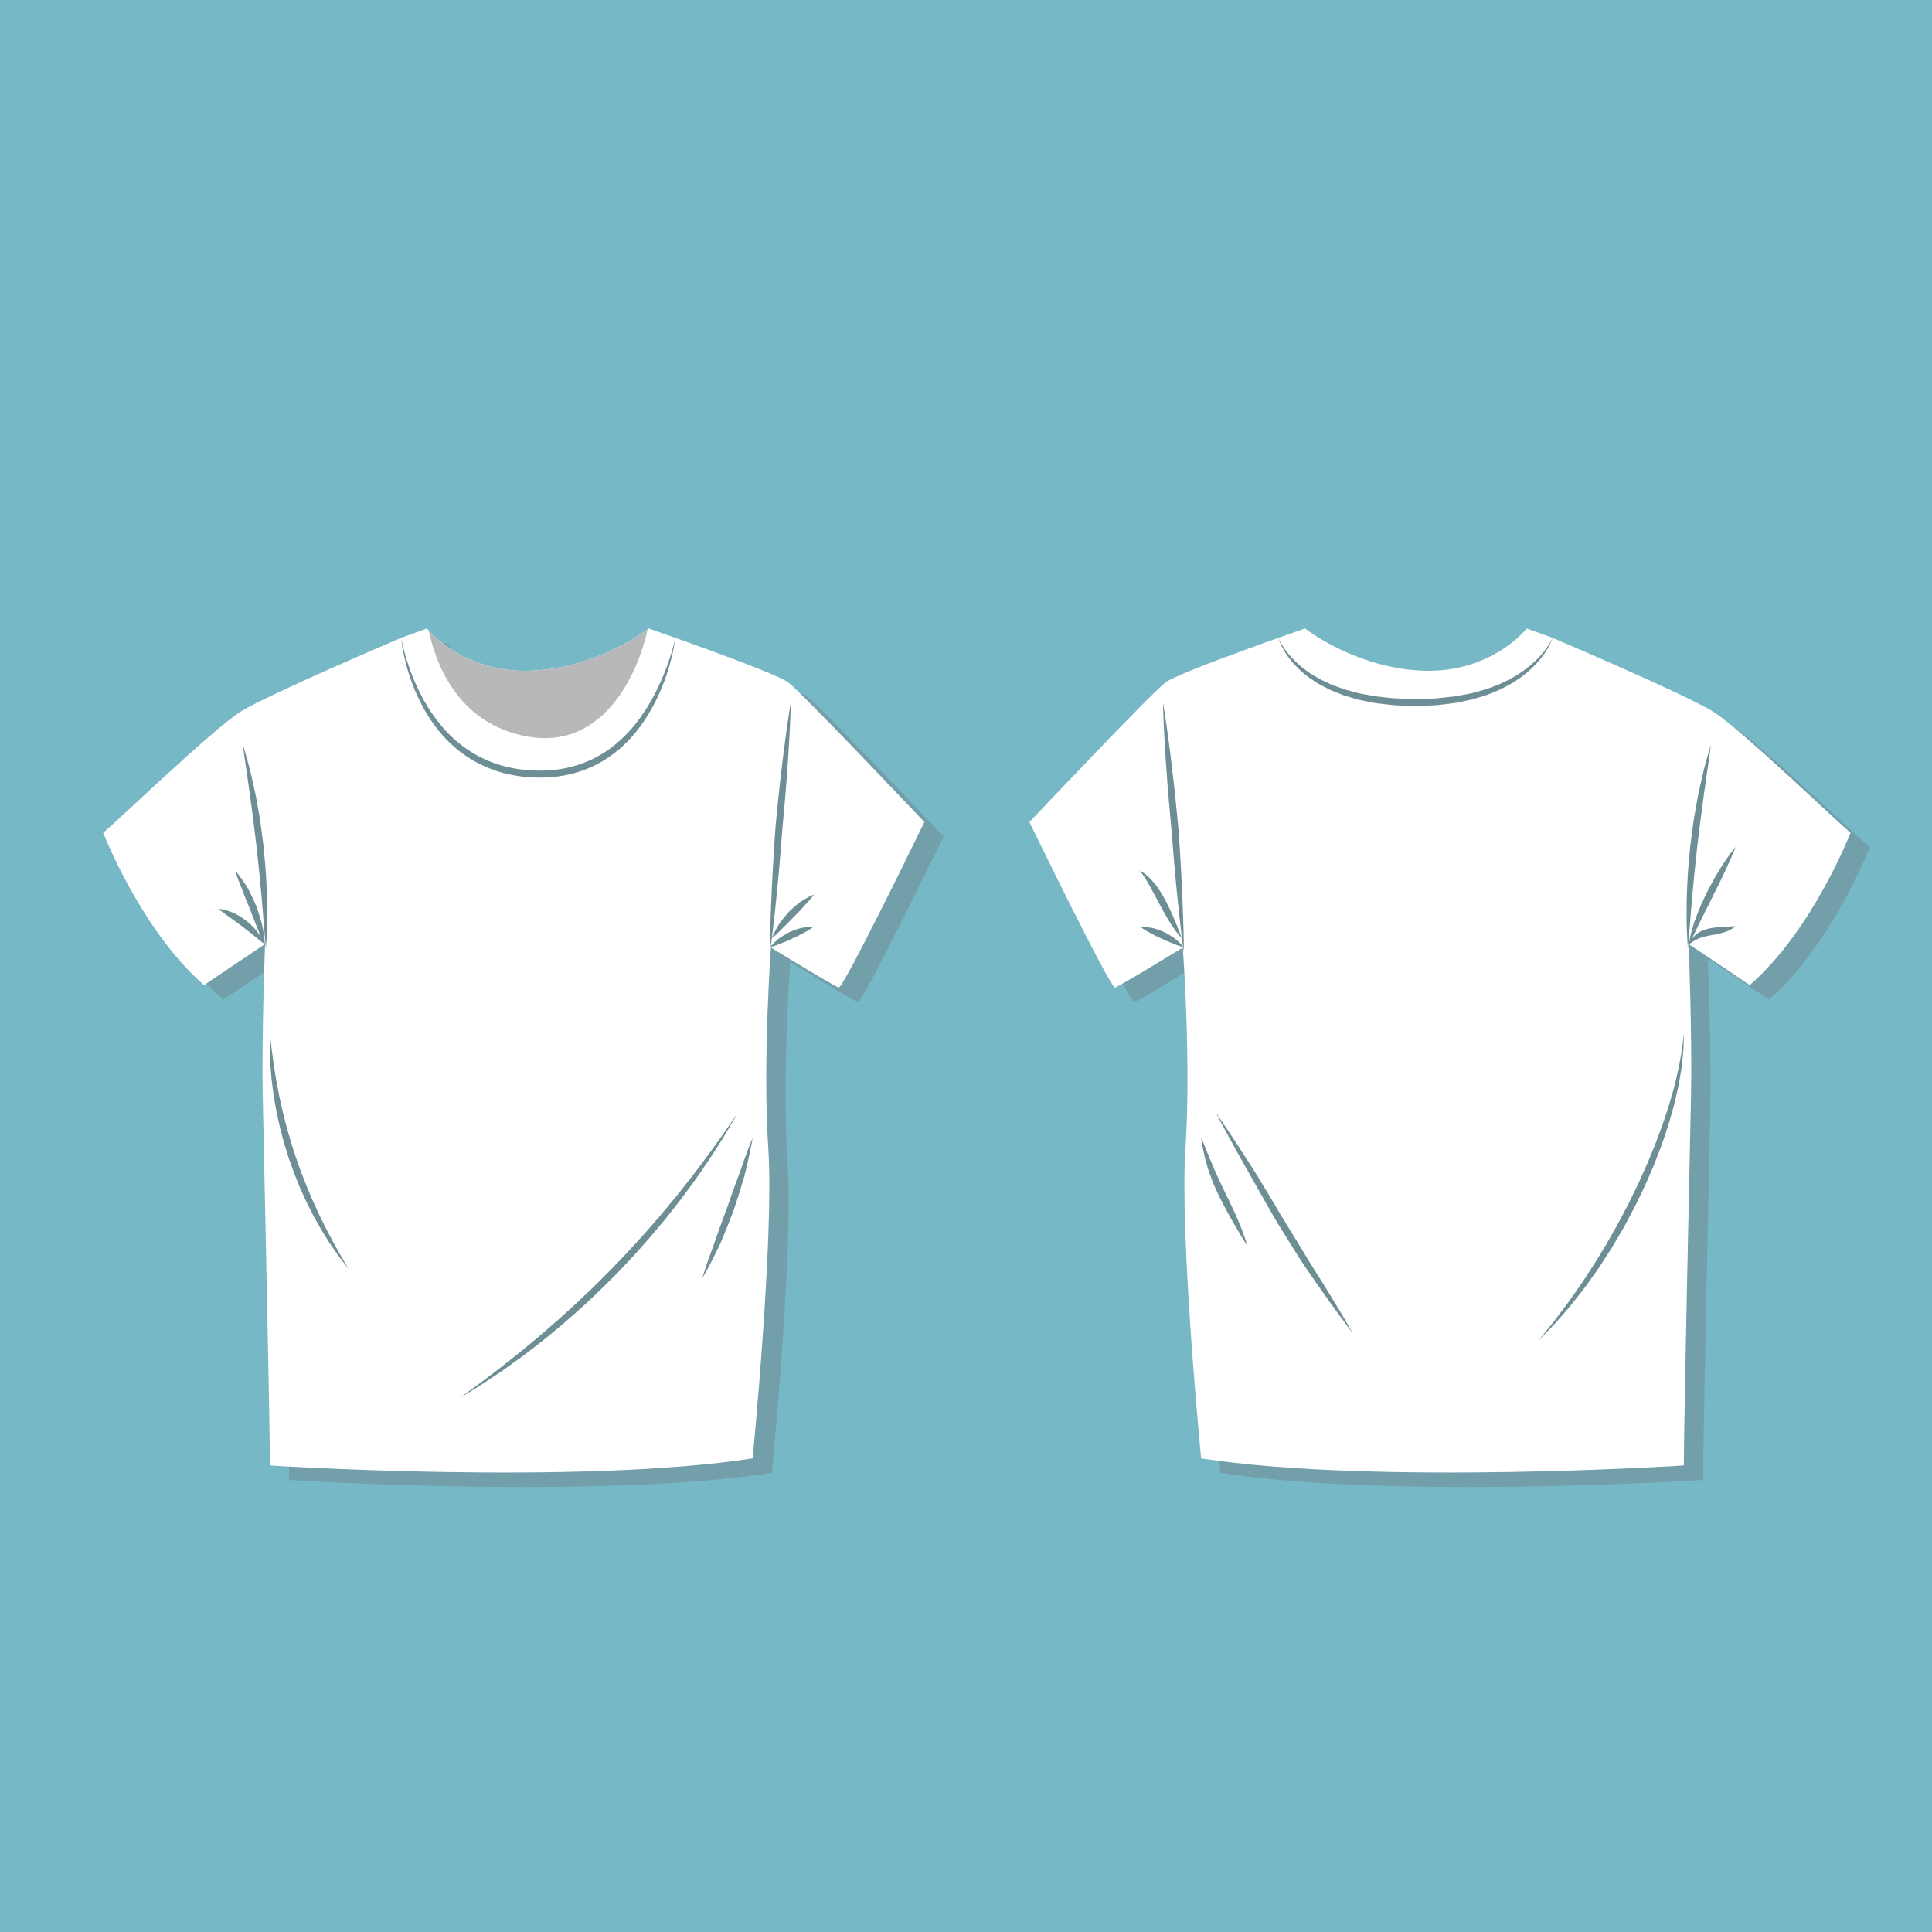
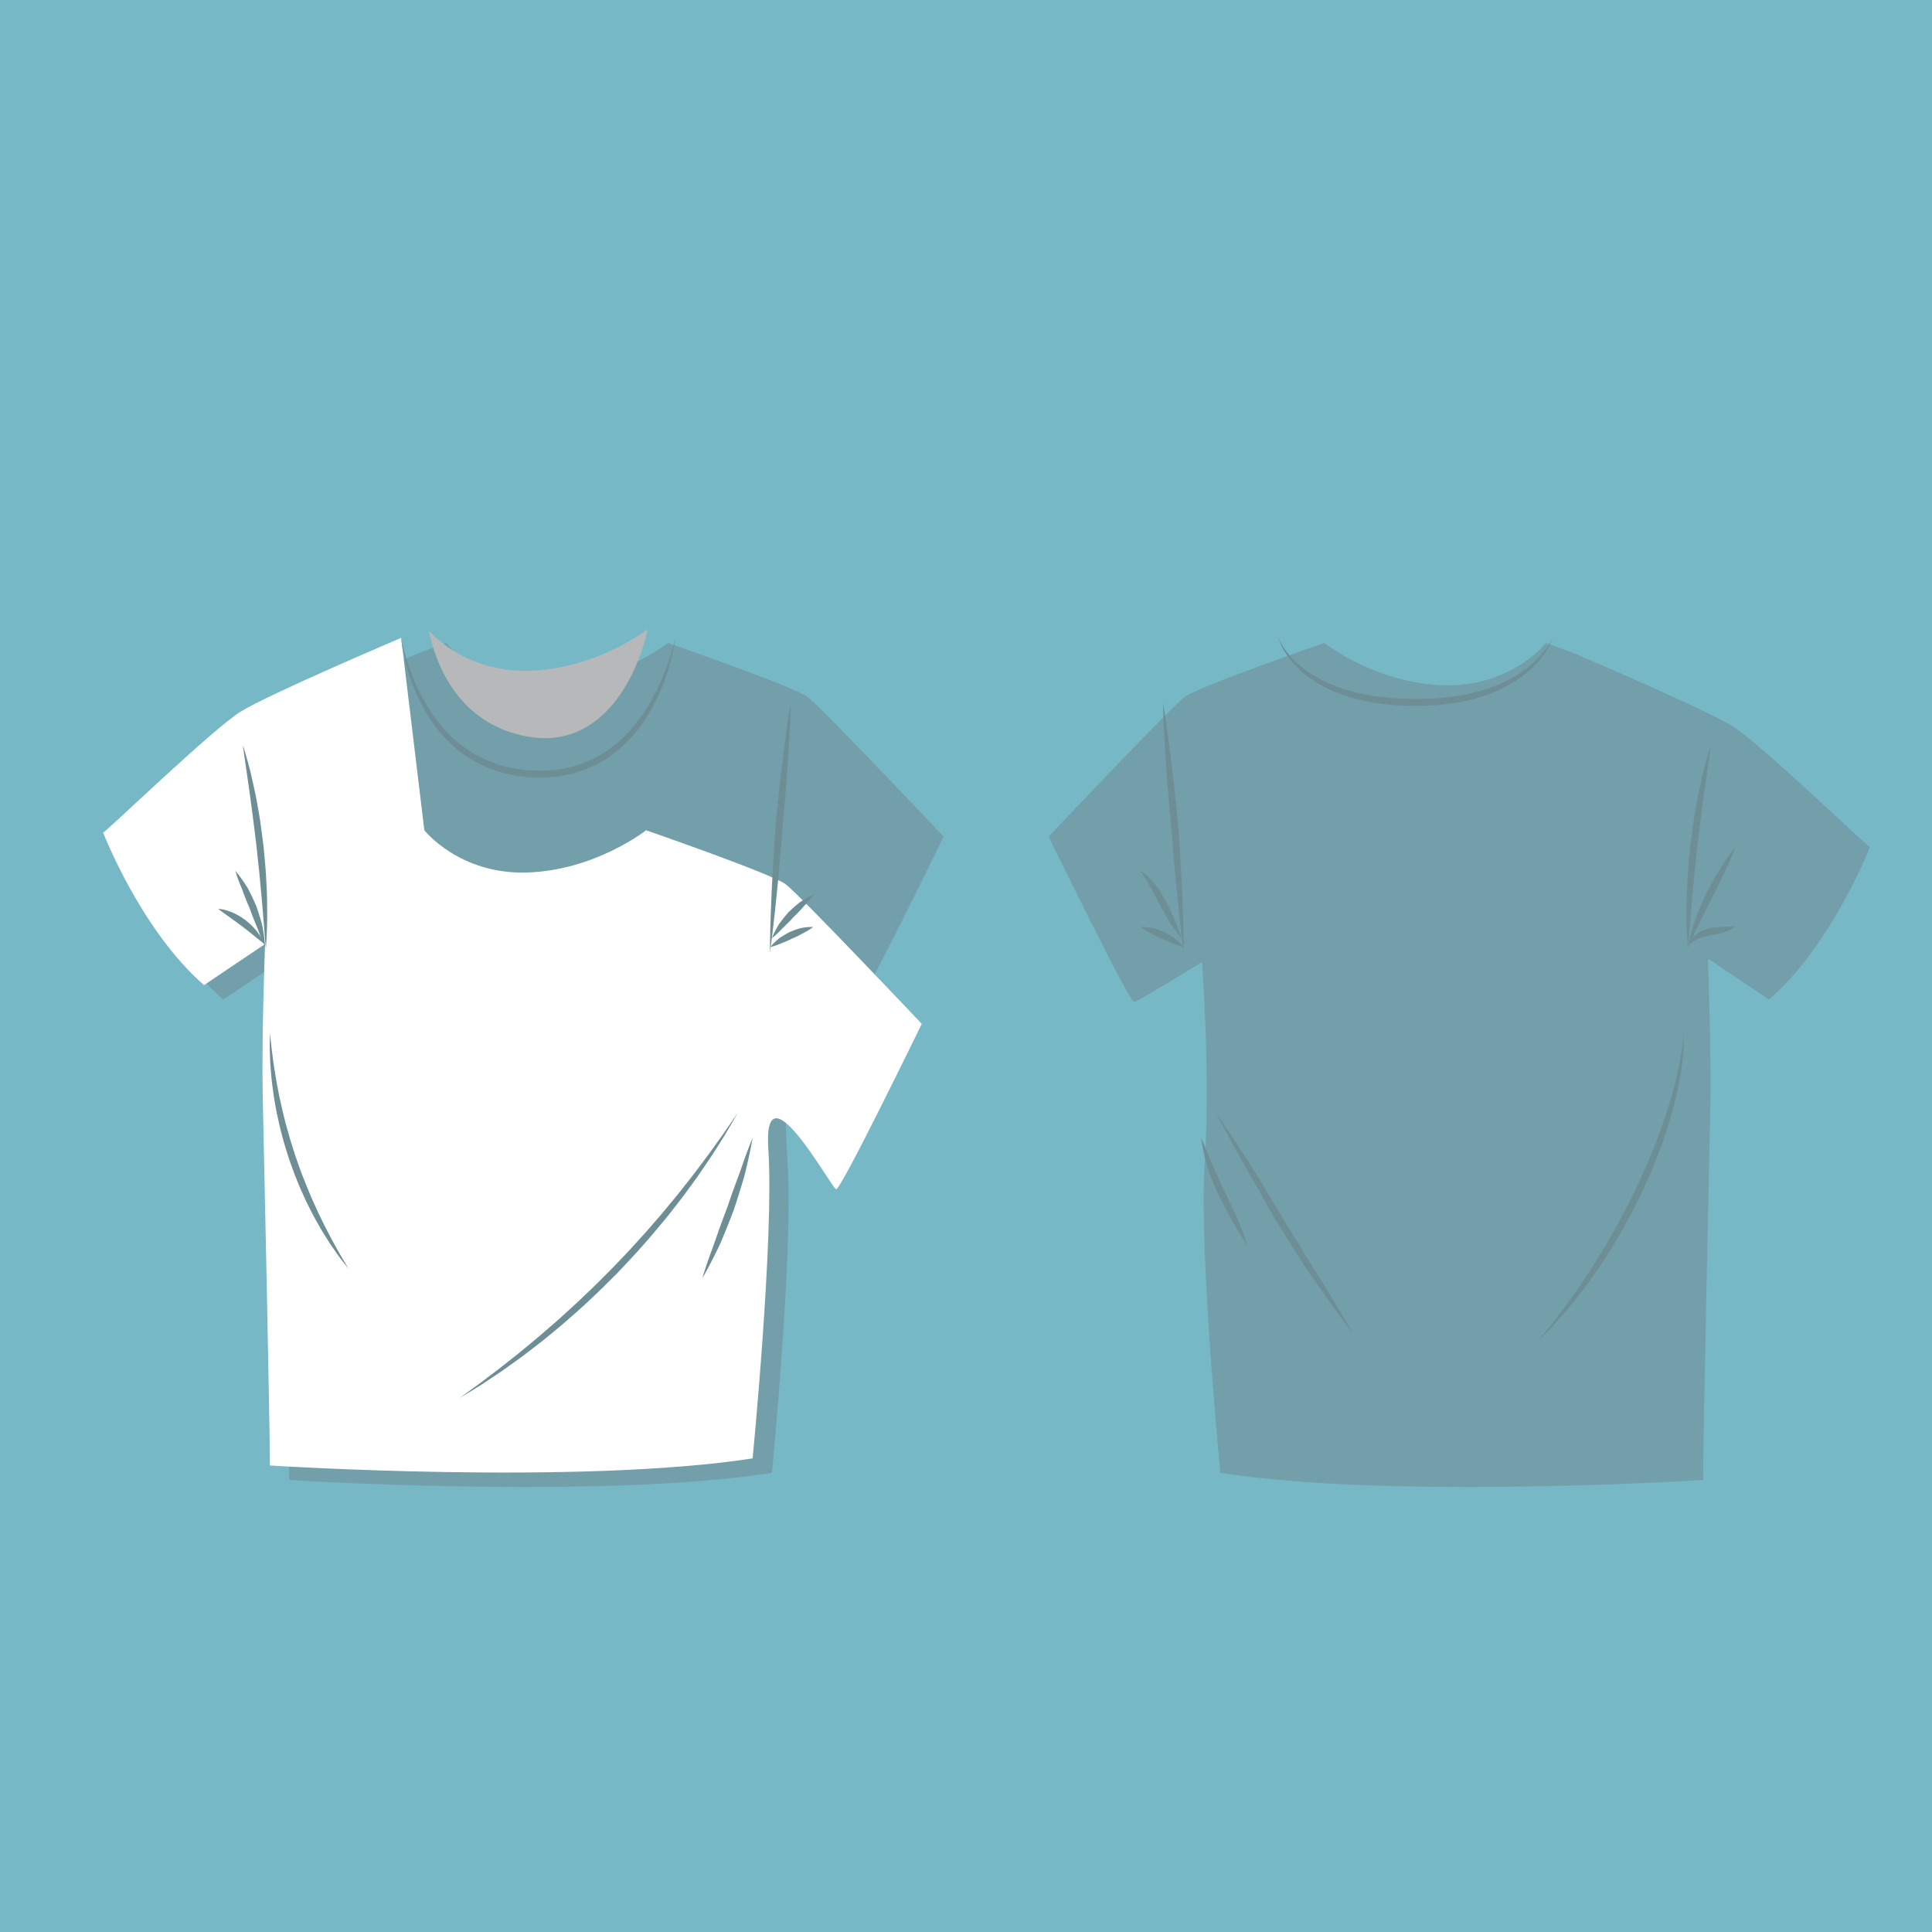
<svg xmlns="http://www.w3.org/2000/svg" version="1.1" x="0px" y="0px" width="800px" height="800px" viewBox="0 0 800 800" enable-background="new 0 0 800 800" xml:space="preserve">
  <g id="BACKGROUND">
    <g>
      <rect fill="#77B8C7" width="800" height="800" />
    </g>
    <g opacity="0.6">
      <path fill="#6E8E96" d="M717.433,300.734c-11.658-7.287-66.551-30.604-66.551-30.604l-10.688-3.887c0,0-0.355,0.451-1.062,1.207    c-0.003,0.003-0.006,0.006-0.008,0.008c-0.131,0.14-0.276,0.292-0.432,0.452c-0.04,0.042-0.086,0.087-0.128,0.13    c-0.125,0.128-0.255,0.259-0.395,0.398c-0.053,0.053-0.11,0.108-0.165,0.163c-0.138,0.135-0.281,0.274-0.432,0.418    c-0.066,0.063-0.135,0.127-0.203,0.192c-0.153,0.146-0.314,0.295-0.481,0.448c-0.071,0.065-0.143,0.131-0.217,0.197    c-0.184,0.166-0.376,0.337-0.573,0.51c-0.066,0.058-0.129,0.114-0.197,0.172c-0.25,0.217-0.51,0.439-0.782,0.665    c-0.021,0.017-0.039,0.033-0.06,0.05c-0.601,0.498-1.256,1.016-1.961,1.545c-0.073,0.055-0.15,0.111-0.225,0.166    c-0.275,0.205-0.557,0.41-0.848,0.617c-0.105,0.075-0.215,0.151-0.322,0.227c-0.27,0.189-0.546,0.379-0.828,0.57    c-0.125,0.083-0.25,0.167-0.376,0.25c-0.284,0.188-0.575,0.375-0.871,0.563c-0.128,0.082-0.256,0.163-0.387,0.245    c-0.319,0.199-0.647,0.397-0.98,0.595c-0.115,0.069-0.228,0.138-0.345,0.206c-0.427,0.249-0.864,0.497-1.312,0.742    c-0.027,0.015-0.053,0.03-0.079,0.045c-0.49,0.267-0.994,0.532-1.511,0.793c-0.07,0.035-0.144,0.069-0.215,0.105    c-0.431,0.215-0.869,0.429-1.317,0.638c-0.157,0.073-0.32,0.145-0.479,0.218c-0.372,0.169-0.748,0.337-1.133,0.502    c-0.191,0.082-0.386,0.162-0.58,0.242c-0.365,0.152-0.736,0.301-1.112,0.448c-0.209,0.082-0.42,0.162-0.632,0.242    c-0.38,0.143-0.768,0.281-1.157,0.417c-0.214,0.075-0.426,0.15-0.642,0.223c-0.421,0.141-0.851,0.276-1.283,0.41    c-0.193,0.06-0.383,0.122-0.578,0.18c-0.576,0.171-1.163,0.334-1.76,0.489c-0.057,0.015-0.11,0.032-0.168,0.046    c-0.657,0.169-1.328,0.327-2.01,0.476c-0.187,0.041-0.379,0.076-0.567,0.115c-0.494,0.103-0.991,0.202-1.497,0.292    c-0.258,0.046-0.521,0.087-0.781,0.13c-0.45,0.074-0.903,0.145-1.363,0.209c-0.287,0.04-0.577,0.076-0.867,0.112    c-0.449,0.056-0.902,0.106-1.359,0.152c-0.302,0.03-0.604,0.059-0.909,0.085c-0.469,0.04-0.943,0.071-1.421,0.1    c-0.3,0.018-0.598,0.038-0.901,0.052c-0.525,0.023-1.06,0.035-1.596,0.045c-0.263,0.005-0.522,0.015-0.788,0.016    c-0.807,0.004-1.622-0.004-2.451-0.033c-0.848-0.029-1.687-0.074-2.521-0.13c-0.268-0.019-0.531-0.044-0.798-0.065    c-0.563-0.044-1.127-0.089-1.685-0.145c-0.309-0.031-0.612-0.068-0.919-0.103c-0.51-0.058-1.021-0.115-1.525-0.182    c-0.316-0.042-0.629-0.088-0.943-0.133c-0.488-0.07-0.976-0.142-1.458-0.22c-0.312-0.051-0.622-0.104-0.932-0.159    c-0.479-0.083-0.957-0.169-1.431-0.26c-0.301-0.058-0.6-0.118-0.897-0.179c-0.479-0.097-0.953-0.198-1.424-0.302    c-0.283-0.062-0.565-0.126-0.846-0.191c-0.485-0.113-0.966-0.229-1.443-0.349c-0.257-0.064-0.513-0.127-0.767-0.193    c-0.508-0.132-1.008-0.269-1.506-0.408c-0.216-0.06-0.433-0.118-0.646-0.18c-0.549-0.158-1.092-0.321-1.629-0.486    c-0.156-0.048-0.314-0.094-0.469-0.143c-0.671-0.21-1.333-0.425-1.984-0.646c-0.016-0.005-0.031-0.01-0.047-0.015    c-2.074-0.704-4.049-1.455-5.912-2.228c-0.059-0.024-0.115-0.049-0.174-0.073c-0.549-0.229-1.09-0.46-1.62-0.692    c-0.093-0.041-0.184-0.082-0.276-0.123c-0.491-0.218-0.976-0.436-1.45-0.655c-0.103-0.047-0.204-0.095-0.307-0.143    c-0.459-0.214-0.91-0.428-1.352-0.642c-0.101-0.048-0.199-0.097-0.298-0.145c-0.442-0.216-0.875-0.431-1.298-0.646    c-0.085-0.043-0.171-0.086-0.255-0.129c-0.438-0.224-0.866-0.446-1.283-0.667c-0.061-0.032-0.122-0.064-0.182-0.096    c-0.444-0.236-0.877-0.47-1.297-0.702c-0.027-0.016-0.057-0.031-0.085-0.047c-2.744-1.516-4.954-2.909-6.54-3.972    c-0.011-0.007-0.021-0.014-0.03-0.021c-0.249-0.167-0.481-0.325-0.699-0.475c-0.021-0.014-0.041-0.028-0.062-0.043    c-0.201-0.138-0.388-0.269-0.56-0.39c-0.027-0.019-0.054-0.038-0.079-0.056c-0.165-0.116-0.316-0.225-0.453-0.324    c-0.019-0.013-0.037-0.027-0.055-0.04c-0.137-0.099-0.258-0.188-0.365-0.267c-0.012-0.009-0.025-0.019-0.037-0.028    c-0.345-0.256-0.525-0.398-0.525-0.398s-51.978,17.974-57.807,22.346c-5.83,4.372-56.352,57.807-56.352,57.807    s33.52,68.98,35.463,68.494c1.942-0.486,28.065-16.517,28.065-16.517s3.511,47.12,1.08,83.554    c-2.428,36.434,6.509,127.961,6.509,127.961c72.381,11.174,199.879,2.932,199.879,2.932c0-17.004,2.496-130.406,2.981-153.725    c0.441-21.2-0.723-55.246-0.938-61.254c0.04-0.077,0.152-0.301,0.334-0.679c8.829,5.891,24.894,16.758,24.894,16.758    c26.231-22.833,41.776-63.151,41.776-63.151C771.839,349.311,729.091,308.021,717.433,300.734z M707.256,397.581    c-0.016-0.433-0.024-0.664-0.024-0.664c0.021,0.014,0.044,0.029,0.065,0.043C707.277,397.225,707.265,397.428,707.256,397.581z" />
      <path fill="#6E8E96" d="M334.381,288.589c-5.829-4.372-57.807-22.346-57.807-22.346s-0.181,0.143-0.525,0.398    c-0.012,0.009-0.025,0.019-0.038,0.028c-0.106,0.079-0.229,0.168-0.365,0.267c-0.018,0.013-0.036,0.026-0.054,0.04    c-0.137,0.099-0.289,0.208-0.453,0.324c-0.026,0.019-0.053,0.037-0.08,0.056c-0.172,0.122-0.359,0.252-0.559,0.39    c-0.021,0.015-0.042,0.029-0.062,0.043c-0.213,0.146-0.442,0.303-0.686,0.466c-0.017,0.011-0.032,0.021-0.048,0.033    c-1.584,1.062-3.79,2.453-6.528,3.965c-0.036,0.02-0.073,0.04-0.108,0.059c-0.412,0.227-0.835,0.456-1.27,0.688    c-0.069,0.037-0.14,0.073-0.209,0.11c-0.408,0.216-0.825,0.433-1.253,0.651c-0.093,0.048-0.188,0.096-0.283,0.144    c-0.414,0.209-0.837,0.419-1.269,0.63c-0.107,0.053-0.215,0.105-0.324,0.158c-0.432,0.209-0.873,0.418-1.322,0.627    c-0.112,0.052-0.223,0.104-0.336,0.157c-0.463,0.213-0.936,0.426-1.416,0.639c-0.103,0.046-0.205,0.092-0.309,0.137    c-0.516,0.226-1.042,0.451-1.577,0.674c-0.073,0.03-0.143,0.061-0.216,0.091c-1.859,0.771-3.828,1.521-5.897,2.222    c-0.031,0.011-0.064,0.021-0.096,0.032c-0.636,0.215-1.282,0.425-1.936,0.63c-0.163,0.051-0.33,0.1-0.494,0.15    c-0.529,0.163-1.062,0.323-1.604,0.479c-0.22,0.063-0.444,0.124-0.666,0.186c-0.491,0.137-0.986,0.272-1.486,0.402    c-0.259,0.067-0.521,0.132-0.781,0.197c-0.473,0.118-0.949,0.234-1.429,0.346c-0.284,0.066-0.57,0.13-0.856,0.193    c-0.468,0.104-0.939,0.204-1.414,0.3c-0.301,0.061-0.603,0.122-0.906,0.18c-0.471,0.09-0.946,0.176-1.423,0.259    c-0.312,0.054-0.624,0.108-0.938,0.16c-0.48,0.078-0.965,0.149-1.452,0.219c-0.316,0.045-0.63,0.092-0.949,0.134    c-0.503,0.066-1.011,0.124-1.52,0.181c-0.308,0.034-0.613,0.072-0.923,0.103c-0.557,0.056-1.119,0.101-1.683,0.145    c-0.267,0.021-0.531,0.047-0.799,0.065c-0.833,0.056-1.673,0.101-2.521,0.13c-0.83,0.029-1.645,0.038-2.451,0.033    c-0.266-0.001-0.525-0.011-0.789-0.016c-0.536-0.01-1.07-0.021-1.595-0.045c-0.304-0.014-0.602-0.034-0.902-0.052    c-0.477-0.028-0.952-0.06-1.42-0.1c-0.305-0.026-0.607-0.055-0.909-0.085c-0.458-0.046-0.911-0.097-1.36-0.152    c-0.29-0.036-0.58-0.072-0.867-0.112c-0.46-0.064-0.914-0.136-1.365-0.21c-0.26-0.043-0.522-0.083-0.779-0.129    c-0.507-0.091-1.006-0.19-1.5-0.293c-0.187-0.039-0.378-0.074-0.563-0.114c-0.683-0.148-1.354-0.307-2.012-0.476    c-0.055-0.015-0.108-0.031-0.163-0.045c-0.598-0.156-1.187-0.32-1.765-0.491c-0.194-0.058-0.382-0.119-0.574-0.178    c-0.434-0.134-0.865-0.27-1.288-0.412c-0.215-0.072-0.426-0.147-0.638-0.221c-0.392-0.137-0.78-0.276-1.161-0.419    c-0.211-0.079-0.421-0.16-0.629-0.241c-0.377-0.147-0.75-0.297-1.116-0.449c-0.193-0.08-0.386-0.16-0.576-0.241    c-0.386-0.166-0.765-0.334-1.14-0.505c-0.157-0.072-0.317-0.142-0.472-0.214c-0.451-0.211-0.893-0.425-1.326-0.642    c-0.068-0.034-0.14-0.067-0.208-0.102c-0.517-0.261-1.021-0.526-1.512-0.794c-0.024-0.013-0.047-0.026-0.071-0.04    c-0.451-0.247-0.89-0.496-1.319-0.746c-0.117-0.068-0.229-0.137-0.345-0.206c-0.333-0.198-0.661-0.396-0.98-0.595    c-0.131-0.082-0.259-0.163-0.388-0.245c-0.295-0.188-0.586-0.375-0.869-0.562c-0.127-0.084-0.253-0.168-0.377-0.252    c-0.282-0.19-0.557-0.38-0.827-0.569c-0.109-0.076-0.219-0.152-0.325-0.229c-0.289-0.206-0.568-0.41-0.841-0.613    c-0.077-0.057-0.156-0.114-0.231-0.17c-0.704-0.529-1.358-1.046-1.958-1.543c-0.023-0.02-0.045-0.039-0.068-0.058    c-0.269-0.224-0.527-0.443-0.775-0.658c-0.067-0.059-0.131-0.115-0.197-0.173c-0.197-0.172-0.389-0.342-0.571-0.508    c-0.075-0.068-0.147-0.134-0.22-0.201c-0.165-0.151-0.325-0.3-0.478-0.444c-0.07-0.066-0.14-0.132-0.208-0.197    c-0.148-0.143-0.291-0.28-0.427-0.414c-0.056-0.055-0.114-0.112-0.168-0.166c-0.141-0.14-0.272-0.273-0.398-0.402    c-0.04-0.041-0.083-0.084-0.122-0.125c-0.156-0.161-0.301-0.313-0.433-0.454c-0.002-0.002-0.005-0.005-0.007-0.008    c-0.708-0.756-1.063-1.207-1.063-1.207l-10.687,3.887c0,0-54.893,23.317-66.551,30.604c-11.659,7.287-54.407,48.577-56.836,50.035    c0,0,15.544,40.319,41.776,63.151c0,0,16.064-10.868,24.894-16.758c0.18,0.377,0.293,0.601,0.333,0.679    c-0.215,6.006-1.379,40.054-0.938,61.255c0.486,23.318,2.981,136.721,2.981,153.725c0,0,127.499,8.242,199.879-2.932    c0,0,8.937-91.527,6.509-127.961c-2.431-36.434,1.08-83.554,1.08-83.554s26.123,16.03,28.065,16.517    c1.943,0.486,35.463-68.494,35.463-68.494S340.211,292.961,334.381,288.589z M117.702,397.576    c-0.009-0.153-0.022-0.355-0.041-0.616c0.021-0.014,0.044-0.029,0.065-0.043C117.726,396.917,117.717,397.146,117.702,397.576z" />
    </g>
  </g>
  <g id="OBJECTS">
    <g>
-       <path fill="#FFFFFF" d="M709.464,294.734c-11.658-7.287-66.551-30.604-66.551-30.604l-10.688-3.887c0,0-0.355,0.451-1.063,1.207    c-0.002,0.002-0.005,0.005-0.007,0.008c-0.132,0.14-0.276,0.292-0.431,0.452c-0.041,0.042-0.087,0.087-0.129,0.13    c-0.125,0.128-0.255,0.259-0.395,0.398c-0.053,0.053-0.11,0.108-0.165,0.163c-0.138,0.135-0.281,0.275-0.432,0.418    c-0.066,0.063-0.134,0.127-0.202,0.192c-0.154,0.146-0.316,0.295-0.482,0.448c-0.071,0.066-0.143,0.131-0.217,0.198    c-0.184,0.166-0.376,0.337-0.573,0.51c-0.065,0.058-0.13,0.114-0.196,0.173c-0.25,0.217-0.512,0.438-0.783,0.664    c-0.021,0.017-0.039,0.034-0.06,0.051c-0.601,0.498-1.256,1.016-1.961,1.545c-0.073,0.055-0.15,0.111-0.225,0.166    c-0.275,0.205-0.557,0.41-0.847,0.617c-0.106,0.075-0.215,0.151-0.323,0.227c-0.27,0.189-0.546,0.379-0.829,0.57    c-0.123,0.083-0.249,0.167-0.375,0.25c-0.284,0.188-0.575,0.376-0.871,0.563c-0.128,0.082-0.256,0.163-0.387,0.245    c-0.319,0.199-0.647,0.397-0.98,0.595c-0.115,0.069-0.229,0.138-0.346,0.206c-0.426,0.249-0.863,0.497-1.312,0.742    c-0.026,0.015-0.052,0.03-0.079,0.045c-0.49,0.267-0.994,0.532-1.51,0.792c-0.07,0.036-0.145,0.07-0.215,0.105    c-0.432,0.215-0.869,0.429-1.318,0.638c-0.157,0.073-0.32,0.145-0.479,0.218c-0.372,0.169-0.749,0.337-1.133,0.501    c-0.19,0.082-0.386,0.162-0.58,0.243c-0.365,0.151-0.736,0.301-1.112,0.447c-0.209,0.082-0.42,0.162-0.632,0.242    c-0.38,0.143-0.767,0.281-1.157,0.417c-0.214,0.075-0.426,0.15-0.643,0.223c-0.42,0.141-0.85,0.276-1.281,0.41    c-0.193,0.06-0.384,0.122-0.579,0.18c-0.576,0.171-1.163,0.334-1.759,0.489c-0.058,0.015-0.111,0.032-0.168,0.046    c-0.658,0.169-1.329,0.327-2.011,0.476c-0.187,0.041-0.38,0.076-0.567,0.115c-0.494,0.103-0.991,0.202-1.497,0.292    c-0.258,0.046-0.521,0.087-0.781,0.13c-0.45,0.074-0.903,0.145-1.363,0.209c-0.286,0.04-0.577,0.076-0.868,0.112    c-0.448,0.056-0.901,0.107-1.358,0.152c-0.302,0.03-0.604,0.059-0.909,0.085c-0.469,0.04-0.943,0.071-1.42,0.1    c-0.301,0.018-0.6,0.038-0.902,0.051c-0.525,0.024-1.06,0.036-1.596,0.045c-0.263,0.005-0.522,0.015-0.788,0.016    c-0.806,0.004-1.622-0.004-2.451-0.033c-0.847-0.029-1.687-0.074-2.521-0.13c-0.268-0.018-0.531-0.044-0.798-0.065    c-0.563-0.044-1.128-0.089-1.685-0.145c-0.309-0.031-0.612-0.068-0.919-0.103c-0.511-0.057-1.021-0.115-1.524-0.181    c-0.317-0.042-0.63-0.088-0.944-0.133c-0.488-0.07-0.976-0.142-1.458-0.22c-0.312-0.051-0.621-0.105-0.932-0.159    c-0.479-0.083-0.957-0.169-1.431-0.26c-0.301-0.058-0.6-0.118-0.897-0.178c-0.479-0.098-0.953-0.198-1.424-0.303    c-0.283-0.062-0.565-0.126-0.846-0.191c-0.485-0.113-0.966-0.229-1.443-0.349c-0.256-0.064-0.513-0.127-0.767-0.193    c-0.507-0.132-1.008-0.269-1.506-0.408c-0.216-0.06-0.433-0.119-0.646-0.18c-0.55-0.158-1.092-0.321-1.63-0.486    c-0.156-0.048-0.314-0.094-0.469-0.143c-0.671-0.21-1.333-0.425-1.984-0.646c-0.016-0.005-0.031-0.01-0.047-0.015    c-2.074-0.704-4.049-1.455-5.912-2.228c-0.059-0.024-0.115-0.049-0.174-0.073c-0.549-0.229-1.09-0.46-1.62-0.692    c-0.093-0.041-0.184-0.082-0.276-0.123c-0.491-0.218-0.976-0.436-1.45-0.655c-0.103-0.047-0.204-0.095-0.307-0.143    c-0.459-0.214-0.91-0.428-1.352-0.642c-0.1-0.048-0.199-0.097-0.298-0.145c-0.442-0.216-0.875-0.431-1.298-0.646    c-0.085-0.043-0.171-0.086-0.255-0.129c-0.438-0.224-0.866-0.446-1.283-0.667c-0.061-0.032-0.122-0.064-0.182-0.096    c-0.444-0.236-0.877-0.47-1.297-0.702c-0.027-0.016-0.057-0.031-0.085-0.047c-2.744-1.516-4.954-2.909-6.54-3.973    c-0.011-0.007-0.021-0.013-0.03-0.021c-0.249-0.167-0.481-0.325-0.699-0.475c-0.021-0.015-0.041-0.028-0.062-0.043    c-0.201-0.138-0.388-0.269-0.56-0.39c-0.027-0.019-0.054-0.038-0.08-0.056c-0.164-0.116-0.315-0.225-0.452-0.324    c-0.019-0.013-0.037-0.026-0.055-0.039c-0.137-0.099-0.258-0.188-0.365-0.267c-0.012-0.009-0.025-0.019-0.037-0.028    c-0.345-0.256-0.525-0.398-0.525-0.398s-51.978,17.974-57.807,22.346c-5.83,4.372-56.352,57.807-56.352,57.807    s33.52,68.98,35.463,68.494c1.942-0.486,28.065-16.517,28.065-16.517s3.511,47.12,1.08,83.554    c-2.428,36.434,6.509,127.961,6.509,127.961c72.381,11.174,199.879,2.932,199.879,2.932c0-17.004,2.496-130.406,2.981-153.725    c0.485-23.317-0.972-62.179-0.972-62.179c8.744,5.829,25.261,17.003,25.261,17.003c26.231-22.833,41.776-63.151,41.776-63.151    C763.87,343.311,721.122,302.021,709.464,294.734z" />
      <g>
        <g>
          <g>
            <g>
              <path fill="#6E8E96" d="M642.913,264.13c0,0-0.566,2.029-2.505,5.146c-1.919,3.102-5.292,7.259-10.409,11.013        c-1.26,0.957-2.689,1.782-4.113,2.73c-1.47,0.866-3.064,1.626-4.675,2.467c-1.652,0.746-3.397,1.4-5.159,2.131        c-1.786,0.66-3.669,1.151-5.562,1.729c-0.942,0.313-1.92,0.5-2.902,0.698c-0.982,0.202-1.973,0.406-2.968,0.61        c-1.983,0.479-4.029,0.666-6.084,0.925c-1.028,0.119-2.062,0.238-3.097,0.357c-1.035,0.144-2.081,0.111-3.125,0.176        c-2.09,0.079-4.188,0.158-6.287,0.237c-2.097-0.078-4.193-0.156-6.282-0.234c-1.044-0.064-2.089-0.023-3.123-0.173        c-1.036-0.116-2.069-0.231-3.098-0.346c-2.057-0.24-4.104-0.4-6.09-0.873c-0.996-0.203-1.986-0.404-2.97-0.604        c-0.979-0.213-1.965-0.361-2.907-0.677c-1.898-0.564-3.775-1.076-5.581-1.678c-1.772-0.71-3.508-1.396-5.18-2.096        c-1.617-0.833-3.197-1.627-4.696-2.44c-1.432-0.941-2.843-1.802-4.125-2.729c-5.133-3.757-8.453-7.987-10.294-11.14        c-1.843-3.181-2.33-5.23-2.33-5.23s0.705,1.99,2.831,4.906c2.089,2.92,5.639,6.718,10.768,10.057        c1.294,0.811,2.702,1.56,4.115,2.395c1.491,0.694,3.033,1.412,4.618,2.149c1.647,0.589,3.34,1.194,5.069,1.812        c1.764,0.519,3.594,0.96,5.433,1.471c0.912,0.282,1.877,0.398,2.831,0.58c0.957,0.17,1.921,0.342,2.89,0.514        c1.925,0.417,3.927,0.539,5.926,0.77c3.989,0.566,8.108,0.485,12.199,0.667c2.048-0.061,4.095-0.122,6.135-0.183        c1.018-0.055,2.043-0.012,3.047-0.146c1.008-0.108,2.012-0.216,3.013-0.324c2.001-0.208,4.001-0.343,5.925-0.765        c0.969-0.177,1.933-0.352,2.889-0.526c0.957-0.17,1.911-0.329,2.824-0.613c1.833-0.529,3.677-0.936,5.424-1.502        c1.721-0.635,3.439-1.188,5.058-1.853c1.573-0.76,3.151-1.417,4.612-2.176c1.412-0.839,2.848-1.555,4.111-2.414        c5.134-3.348,8.722-7.112,10.877-9.987C642.117,266.078,642.913,264.13,642.913,264.13z" />
            </g>
          </g>
        </g>
      </g>
      <g>
        <g>
          <g>
            <g>
              <path fill="#6E8E96" d="M490.204,394.329c0,0-0.938-6.441-1.975-16.12c-0.256-2.42-0.552-5.04-0.812-7.815        c-0.26-2.774-0.576-5.697-0.826-8.726c-0.261-3.028-0.53-6.157-0.804-9.336c-0.263-3.18-0.453-6.417-0.782-9.642        c-0.293-3.228-0.586-6.456-0.875-9.633c-0.297-3.177-0.531-6.309-0.767-9.339c-0.247-3.029-0.454-5.96-0.633-8.742        c-0.195-2.78-0.358-5.411-0.485-7.842c-0.288-4.858-0.449-8.916-0.551-11.759c-0.077-2.845-0.122-4.47-0.122-4.47        s0.261,1.603,0.716,4.409c0.434,2.809,1.033,6.824,1.66,11.652c0.33,2.413,0.662,5.029,0.99,7.799        c0.347,2.768,0.691,5.69,1.016,8.715c0.336,3.024,0.692,6.149,0.996,9.329c0.312,3.18,0.628,6.41,0.944,9.64        c0.295,3.232,0.454,6.475,0.684,9.661c0.183,3.19,0.363,6.329,0.537,9.368c0.186,3.037,0.289,5.978,0.428,8.763        c0.142,2.786,0.222,5.423,0.313,7.856C490.213,387.83,490.204,394.329,490.204,394.329z" />
            </g>
          </g>
        </g>
      </g>
      <g>
        <g>
          <g>
            <g>
              <path fill="#6E8E96" d="M489.394,388.499c0,0-0.375-0.367-1.004-1.05c-0.612-0.69-1.445-1.717-2.337-3.012        c-0.446-0.647-0.928-1.346-1.397-2.11c-0.46-0.764-0.989-1.552-1.456-2.399c-0.479-0.842-0.975-1.711-1.479-2.594        c-0.481-0.889-0.971-1.793-1.46-2.697c-0.478-0.904-0.943-1.818-1.432-2.693c-0.488-0.876-0.925-1.762-1.382-2.596        c-0.453-0.834-0.891-1.642-1.308-2.41c-0.433-0.752-0.843-1.465-1.223-2.125c-0.796-1.288-1.496-2.351-2.036-3.078        c-0.564-0.722-0.887-1.134-0.887-1.134s0.469,0.252,1.289,0.693c0.787,0.5,1.865,1.317,2.985,2.468        c0.56,0.57,1.137,1.219,1.707,1.932c0.562,0.713,1.165,1.471,1.694,2.301c0.562,0.814,1.12,1.666,1.628,2.563        c0.521,0.891,1.016,1.808,1.523,2.72c0.466,0.929,0.931,1.859,1.389,2.773c0.424,0.928,0.84,1.841,1.243,2.724        c0.411,0.879,0.744,1.754,1.094,2.571c0.36,0.807,0.647,1.601,0.941,2.315c0.568,1.439,1.043,2.645,1.378,3.492        C489.212,387.995,489.394,388.499,489.394,388.499z" />
            </g>
          </g>
        </g>
      </g>
      <g>
        <g>
          <g>
            <g>
              <path fill="#6E8E96" d="M490.045,392.153c0,0-1.311-0.262-3.025-0.934c-0.428-0.171-0.898-0.339-1.366-0.563        c-0.462-0.236-1.02-0.357-1.527-0.599c-0.52-0.221-1.057-0.449-1.603-0.68c-0.53-0.257-1.068-0.519-1.607-0.78        c-0.548-0.242-1.096-0.484-1.635-0.723c-0.542-0.231-1.054-0.513-1.554-0.778c-0.509-0.242-0.972-0.557-1.439-0.783        c-0.469-0.223-0.906-0.456-1.305-0.693c-0.807-0.444-1.463-0.891-1.924-1.217c-0.456-0.35-0.716-0.549-0.716-0.549        s0.322-0.008,0.887-0.023c0.561,0.007,1.361,0.039,2.303,0.168c0.477,0.049,0.986,0.127,1.519,0.232        c0.545,0.074,1.078,0.269,1.639,0.448c0.56,0.181,1.144,0.36,1.715,0.597c0.574,0.229,1.158,0.462,1.741,0.695        c0.551,0.304,1.101,0.608,1.642,0.907c0.526,0.325,1.045,0.645,1.546,0.954c0.5,0.311,0.971,0.629,1.388,0.979        c0.426,0.335,0.799,0.697,1.151,1.015C489.276,391.112,490.045,392.153,490.045,392.153z" />
            </g>
          </g>
        </g>
      </g>
      <g>
        <g>
          <g>
            <g>
              <path fill="#6E8E96" d="M698.915,392.858c0,0-0.08-1.333-0.222-3.661c-0.054-1.167-0.12-2.583-0.196-4.207        c-0.078-1.626-0.131-3.46-0.11-5.46c0.005-2-0.009-4.17,0.032-6.464c0.018-2.294,0.144-4.71,0.271-7.209        c0.141-2.499,0.245-5.085,0.489-7.702c0.243-2.617,0.489-5.276,0.735-7.935c0.348-2.647,0.695-5.295,1.037-7.901        c0.303-2.611,0.793-5.154,1.22-7.62c0.439-2.464,0.818-4.854,1.336-7.091c0.478-2.244,0.952-4.36,1.412-6.308        c0.426-1.955,0.891-3.73,1.333-5.297c0.441-1.565,0.826-2.93,1.143-4.055c0.668-2.237,1.05-3.515,1.05-3.515        s-0.17,1.324-0.467,3.641c-0.165,1.154-0.366,2.555-0.597,4.16c-0.252,1.601-0.523,3.408-0.78,5.385        c-0.259,1.978-0.563,4.113-0.909,6.367c-0.348,2.253-0.588,4.649-0.949,7.108c-0.324,2.465-0.691,5.006-0.986,7.599        c-0.316,2.59-0.639,5.221-0.96,7.852c-0.278,2.636-0.556,5.272-0.829,7.867c-0.333,2.59-0.527,5.15-0.752,7.627        c-0.19,2.478-0.529,4.865-0.668,7.141c-0.157,2.274-0.36,4.424-0.529,6.41c-0.19,1.986-0.325,3.808-0.432,5.425        c-0.129,1.617-0.24,3.027-0.332,4.188C699.038,391.528,698.915,392.858,698.915,392.858z" />
            </g>
          </g>
        </g>
      </g>
      <g>
        <g>
          <g>
            <g>
              <path fill="#6E8E96" d="M699.271,391.89c0,0,0.082-0.709,0.275-1.959c0.105-0.628,0.232-1.389,0.379-2.261        c0.148-0.879,0.465-1.813,0.751-2.86c0.313-1.036,0.606-2.184,1.023-3.352c0.44-1.155,0.864-2.393,1.378-3.642        c0.487-1.263,1.035-2.544,1.616-3.833c0.598-1.283,1.205-2.585,1.812-3.889c0.662-1.272,1.325-2.545,1.979-3.798        c0.638-1.261,1.336-2.463,2.021-3.62c0.668-1.167,1.343-2.279,1.997-3.324c0.648-1.048,1.293-2.021,1.902-2.911        c1.183-1.799,2.268-3.238,3.035-4.239c0.786-0.989,1.235-1.555,1.235-1.555s-0.261,0.673-0.718,1.852        c-0.478,1.167-1.178,2.818-2.058,4.775c-0.428,0.984-0.922,2.034-1.45,3.14c-0.503,1.119-1.051,2.289-1.646,3.483        c-0.585,1.199-1.189,2.438-1.803,3.696c-0.627,1.251-1.263,2.521-1.899,3.792c-0.629,1.272-1.258,2.543-1.877,3.795        c-0.657,1.236-1.279,2.461-1.836,3.666c-0.562,1.202-1.175,2.336-1.721,3.429c-0.519,1.099-1.009,2.142-1.462,3.103        c-0.439,0.966-0.93,1.833-1.247,2.631c-0.337,0.798-0.631,1.495-0.873,2.069C699.569,391.229,699.271,391.89,699.271,391.89z" />
            </g>
          </g>
        </g>
      </g>
      <g>
        <g>
          <g>
            <g>
              <path fill="#6E8E96" d="M699.602,390.807c0,0,0.112-0.32,0.363-0.873c0.123-0.28,0.283-0.617,0.529-0.961        c0.241-0.349,0.499-0.772,0.881-1.142c0.185-0.194,0.379-0.397,0.578-0.607c0.215-0.193,0.452-0.376,0.7-0.562        c0.486-0.389,1.049-0.723,1.65-1.03c0.609-0.275,1.247-0.55,1.903-0.761c0.662-0.203,1.335-0.355,1.998-0.5        c0.672-0.114,1.331-0.211,1.976-0.3c0.639-0.099,1.275-0.129,1.877-0.18c0.603-0.058,1.186-0.089,1.735-0.115        c0.555-0.03,1.067-0.076,1.559-0.083c0.973-0.05,1.797-0.092,2.38-0.122c0.602-0.012,0.945-0.018,0.945-0.018        s-0.272,0.211-0.75,0.582c-0.487,0.364-1.229,0.805-2.167,1.22c-0.467,0.21-0.983,0.431-1.537,0.596        c-0.551,0.198-1.137,0.371-1.745,0.507c-0.608,0.154-1.226,0.305-1.858,0.409c-0.629,0.109-1.262,0.224-1.875,0.353        c-0.621,0.103-1.232,0.21-1.811,0.355c-0.595,0.102-1.15,0.254-1.69,0.408c-0.511,0.202-1.066,0.293-1.521,0.524        c-0.231,0.107-0.471,0.194-0.7,0.288c-0.221,0.11-0.435,0.218-0.639,0.32c-0.43,0.19-0.778,0.44-1.122,0.632        c-0.351,0.187-0.633,0.387-0.871,0.553C699.908,390.625,699.602,390.807,699.602,390.807z" />
            </g>
          </g>
        </g>
      </g>
      <g>
        <g>
          <g>
            <g>
              <path fill="#6E8E96" d="M697.253,427.834c0,0-0.053,2.247-0.146,6.177c-0.106,1.965-0.405,4.336-0.673,7.071        c-0.132,1.369-0.438,2.796-0.676,4.318c-0.272,1.515-0.498,3.125-0.856,4.775c-0.788,3.282-1.457,6.899-2.606,10.6        c-0.551,1.855-1.044,3.788-1.667,5.724c-0.648,1.928-1.311,3.897-1.984,5.9c-0.645,2.016-1.482,3.995-2.247,6.03        c-0.798,2.023-1.532,4.103-2.444,6.125c-0.889,2.033-1.786,4.082-2.687,6.139c-0.928,2.044-1.939,4.058-2.908,6.093        l-1.487,3.034l-1.586,2.977c-1.062,1.978-2.118,3.947-3.167,5.902c-1.124,1.911-2.239,3.809-3.341,5.683        c-0.558,0.933-1.111,1.859-1.661,2.78c-0.583,0.9-1.162,1.795-1.736,2.681c-1.148,1.771-2.278,3.514-3.384,5.219        c-1.155,1.672-2.326,3.281-3.45,4.856c-2.191,3.188-4.488,6.043-6.586,8.687c-2.038,2.689-4.14,4.97-5.929,7.044        c-0.906,1.026-1.754,1.987-2.538,2.875c-0.826,0.852-1.585,1.633-2.271,2.339c-2.757,2.798-4.332,4.396-4.332,4.396        s1.413-1.742,3.885-4.792c0.622-0.756,1.311-1.593,2.061-2.504c0.713-0.941,1.483-1.96,2.307-3.047        c1.63-2.188,3.565-4.572,5.453-7.346c1.921-2.748,4.062-5.675,6.124-8.912c1.051-1.604,2.13-3.252,3.232-4.937        c1.052-1.716,2.126-3.47,3.219-5.253c0.547-0.891,1.099-1.789,1.653-2.694c0.523-0.923,1.052-1.854,1.582-2.789        c1.068-1.868,2.148-3.758,3.238-5.663c1.028-1.938,2.064-3.894,3.104-5.855l1.555-2.952l1.454-3.009        c0.973-2.006,1.99-3.991,2.923-6.006c0.904-2.026,1.807-4.046,2.701-6.049c0.943-1.983,1.711-4.021,2.541-6.005        c0.797-1.996,1.669-3.938,2.345-5.915c0.723-1.961,1.434-3.889,2.13-5.775c0.688-1.891,1.255-3.774,1.857-5.593        c1.251-3.627,2.117-7.143,3.06-10.356c0.438-1.615,0.746-3.188,1.105-4.67c0.323-1.489,0.721-2.89,0.94-4.23        c0.447-2.68,0.926-5.013,1.191-6.951C696.998,430.061,697.253,427.834,697.253,427.834z" />
            </g>
          </g>
        </g>
      </g>
      <g>
        <g>
          <g>
            <g>
              <path fill="#6E8E96" d="M503.544,460.84c0,0,3.86,5.494,9.34,13.941c1.368,2.111,2.865,4.393,4.403,6.832        c1.527,2.443,3.223,4.977,4.815,7.682c1.622,2.691,3.298,5.473,5,8.297c1.698,2.826,3.333,5.762,5.137,8.574        c1.746,2.852,3.492,5.703,5.211,8.51c1.742,2.793,3.34,5.611,5.015,8.268c1.699,2.639,3.314,5.209,4.83,7.656        c1.531,2.438,2.961,4.756,4.261,6.908c2.628,4.285,4.753,7.902,6.231,10.441c1.458,2.553,2.292,4.012,2.292,4.012        s-1.014-1.338-2.788-3.68c-1.757-2.355-4.25-5.73-7.166-9.834c-1.472-2.041-3.045-4.27-4.689-6.637        c-1.66-2.359-3.394-4.859-5.159-7.463c-1.764-2.605-3.476-5.377-5.23-8.18c-1.747-2.809-3.521-5.662-5.296-8.514        c-1.787-2.852-3.386-5.793-5.059-8.641c-1.625-2.873-3.224-5.699-4.771-8.438c-1.549-2.73-3.047-5.373-4.467-7.877        c-1.435-2.496-2.744-4.885-3.969-7.08C506.597,466.832,503.544,460.84,503.544,460.84z" />
            </g>
          </g>
        </g>
      </g>
      <g>
        <g>
          <g>
            <g>
              <path fill="#6E8E96" d="M497.374,471.148c0,0,0.312,0.704,0.854,1.933c0.536,1.229,1.23,3.001,2.07,5.112        c0.449,1.046,0.952,2.17,1.432,3.374c0.245,0.6,0.497,1.216,0.755,1.846c0.285,0.618,0.583,1.246,0.86,1.895        c0.586,1.284,1.124,2.636,1.79,3.962c0.634,1.34,1.277,2.7,1.922,4.062c0.661,1.36,1.323,2.721,1.975,4.061        c0.659,1.336,1.283,2.678,1.881,3.972c0.615,1.285,1.171,2.553,1.677,3.767c0.523,1.204,0.999,2.352,1.416,3.42        c0.838,2.137,1.438,3.961,1.857,5.235c0.394,1.284,0.619,2.018,0.619,2.018s-0.422-0.643-1.161-1.767        c-0.722-1.132-1.716-2.761-2.854-4.737c-0.598-0.975-1.223-2.041-1.861-3.179c-0.653-1.13-1.329-2.329-2.014-3.582        c-0.688-1.252-1.417-2.528-2.089-3.876c-0.679-1.344-1.368-2.708-2.058-4.073c-0.627-1.403-1.254-2.808-1.87-4.188        c-0.597-1.391-1.065-2.813-1.582-4.159c-0.254-0.675-0.492-1.343-0.71-2.001c-0.191-0.668-0.378-1.321-0.561-1.957        c-0.376-1.266-0.681-2.479-0.978-3.589c-0.522-2.242-0.828-4.141-1.056-5.462        C497.489,471.908,497.374,471.148,497.374,471.148z" />
            </g>
          </g>
        </g>
      </g>
    </g>
    <g>
-       <path fill="#FFFFFF" d="M166.107,264.13c0,0-54.893,23.317-66.551,30.604c-11.659,7.287-54.407,48.577-56.836,50.035    c0,0,15.544,40.319,41.776,63.151c0,0,16.517-11.174,25.26-17.003c0,0-1.457,38.861-0.971,62.179    c0.486,23.318,2.981,136.721,2.981,153.725c0,0,127.499,8.242,199.879-2.932c0,0,8.937-91.527,6.509-127.961    c-2.431-36.434,1.08-83.554,1.08-83.554s26.123,16.03,28.065,16.517c1.943,0.486,35.463-68.494,35.463-68.494    s-50.521-53.435-56.352-57.807c-5.829-4.372-57.807-22.346-57.807-22.346s-20.888,16.516-49.063,17.488    c-28.175,0.972-42.748-17.488-42.748-17.488L166.107,264.13z" />
+       <path fill="#FFFFFF" d="M166.107,264.13c0,0-54.893,23.317-66.551,30.604c-11.659,7.287-54.407,48.577-56.836,50.035    c0,0,15.544,40.319,41.776,63.151c0,0,16.517-11.174,25.26-17.003c0,0-1.457,38.861-0.971,62.179    c0.486,23.318,2.981,136.721,2.981,153.725c0,0,127.499,8.242,199.879-2.932c0,0,8.937-91.527,6.509-127.961    s26.123,16.03,28.065,16.517c1.943,0.486,35.463-68.494,35.463-68.494    s-50.521-53.435-56.352-57.807c-5.829-4.372-57.807-22.346-57.807-22.346s-20.888,16.516-49.063,17.488    c-28.175,0.972-42.748-17.488-42.748-17.488L166.107,264.13z" />
      <g>
        <path fill="#B6B8BA" d="M218.085,304.935c32.641,6.045,46.561-27.688,50.081-44.356c-3.104,2.318-22.795,16.263-48.624,17.153     c-24.561,0.847-38.782-13.068-42.027-16.653C180.295,274.312,189.323,299.609,218.085,304.935z" />
      </g>
      <g>
        <g>
          <g>
            <g>
              <path fill="#6E8E96" d="M166.107,264.13c0,0,0.435,2.713,1.756,7.305c1.334,4.574,3.547,11.071,7.464,18.197        c1.959,3.555,4.385,7.234,7.334,10.791c2.937,3.567,6.532,6.893,10.635,9.746c4.109,2.849,8.798,5.131,13.825,6.617        c5.013,1.522,10.36,2.261,15.701,2.302c5.336,0.085,10.676-0.576,15.675-2.104c4.999-1.521,9.654-3.845,13.717-6.752        c4.068-2.905,7.551-6.342,10.477-9.917c2.92-3.583,5.312-7.283,7.297-10.825c3.933-7.118,6.277-13.561,7.718-18.106        c1.446-4.555,1.962-7.253,1.962-7.253s-0.3,2.728-1.387,7.412c-1.128,4.662-3.068,11.313-6.779,18.747        c-1.846,3.713-4.155,7.608-7.074,11.404c-2.895,3.807-6.435,7.509-10.677,10.637c-4.217,3.146-9.115,5.738-14.423,7.358        c-5.3,1.645-10.945,2.363-16.542,2.298c-5.596-0.078-11.196-0.883-16.485-2.524c-5.28-1.657-10.196-4.156-14.466-7.227        c-4.283-3.059-7.886-6.702-10.83-10.47c-2.965-3.763-5.27-7.667-7.124-11.375c-3.696-7.445-5.531-14.136-6.562-18.818        C166.305,266.871,166.107,264.13,166.107,264.13z" />
            </g>
          </g>
        </g>
      </g>
      <g>
        <g>
          <g>
            <g>
              <path fill="#6E8E96" d="M318.816,394.329c0,0-0.005-6.499,0.357-16.23c0.093-2.433,0.176-5.07,0.318-7.855        c0.141-2.786,0.246-5.727,0.434-8.763c0.177-3.038,0.359-6.177,0.544-9.367c0.214-3.188,0.432-6.426,0.65-9.665        c0.317-3.229,0.634-6.46,0.945-9.639c0.304-3.18,0.661-6.305,0.997-9.329c0.324-3.025,0.67-5.947,1.016-8.715        c0.329-2.77,0.661-5.386,0.991-7.799c0.627-4.829,1.229-8.843,1.661-11.652c0.456-2.806,0.716-4.409,0.716-4.409        s-0.045,1.625-0.123,4.47c-0.1,2.843-0.263,6.9-0.551,11.759c-0.127,2.431-0.291,5.062-0.487,7.841        c-0.178,2.782-0.386,5.713-0.634,8.742c-0.236,3.03-0.47,6.162-0.768,9.338c-0.289,3.178-0.582,6.406-0.875,9.634        c-0.251,3.232-0.501,6.463-0.749,9.645c-0.276,3.179-0.548,6.308-0.811,9.336c-0.252,3.028-0.571,5.951-0.833,8.725        c-0.259,2.775-0.559,5.395-0.816,7.814C319.758,387.888,318.816,394.329,318.816,394.329z" />
            </g>
          </g>
        </g>
      </g>
      <g>
        <g>
          <g>
            <g>
              <path fill="#6E8E96" d="M319.627,388.499c0,0,0.544-1.529,1.698-3.656c0.291-0.529,0.592-1.116,0.955-1.705        c0.347-0.601,0.788-1.178,1.247-1.772c0.465-0.592,0.946-1.204,1.434-1.826c0.512-0.603,1.031-1.216,1.551-1.829        c0.588-0.547,1.177-1.094,1.756-1.632c0.574-0.543,1.179-1.036,1.756-1.518c0.581-0.478,1.116-0.969,1.719-1.321        c0.579-0.381,1.139-0.723,1.669-1.019c1.04-0.618,1.949-1.065,2.588-1.366c0.652-0.281,1.024-0.441,1.024-0.441        s-0.241,0.333-0.664,0.917c-0.434,0.564-1.061,1.35-1.862,2.213c-0.391,0.445-0.828,0.905-1.304,1.373        c-0.478,0.467-0.902,1.045-1.413,1.562c-0.491,0.538-0.99,1.1-1.538,1.627c-0.542,0.533-1.093,1.074-1.644,1.616        c-0.524,0.568-1.047,1.136-1.562,1.695c-0.539,0.541-1.069,1.072-1.582,1.587c-0.492,0.534-1.083,0.957-1.513,1.467        c-0.443,0.5-0.905,0.94-1.319,1.359C320.961,387.498,319.627,388.499,319.627,388.499z" />
            </g>
          </g>
        </g>
      </g>
      <g>
        <g>
          <g>
            <g>
              <path fill="#6E8E96" d="M318.976,392.153c0,0,0.769-1.042,2.172-2.325c0.352-0.318,0.726-0.679,1.151-1.016        c0.417-0.35,0.888-0.669,1.387-0.979c0.501-0.31,1.02-0.629,1.546-0.954c0.542-0.299,1.092-0.603,1.642-0.907        c0.583-0.233,1.167-0.466,1.741-0.696c0.571-0.237,1.155-0.416,1.715-0.597c0.56-0.18,1.094-0.373,1.638-0.448        c0.533-0.105,1.042-0.183,1.519-0.232c0.942-0.129,1.743-0.16,2.303-0.168c0.564,0.015,0.887,0.023,0.887,0.023        s-0.261,0.2-0.716,0.549c-0.46,0.327-1.117,0.773-1.923,1.217c-0.398,0.238-0.836,0.47-1.305,0.693        c-0.468,0.227-0.931,0.541-1.439,0.783c-0.5,0.265-1.012,0.546-1.554,0.778c-0.539,0.238-1.086,0.48-1.634,0.723        c-0.539,0.261-1.078,0.522-1.608,0.78c-0.545,0.231-1.083,0.459-1.602,0.68c-0.509,0.242-1.066,0.363-1.528,0.599        c-0.468,0.225-0.939,0.393-1.367,0.563C320.286,391.891,318.976,392.153,318.976,392.153z" />
            </g>
          </g>
        </g>
      </g>
      <g>
        <g>
          <g>
            <g>
              <path fill="#6E8E96" d="M110.105,392.858c0,0-0.123-1.33-0.338-3.654c-0.092-1.162-0.204-2.571-0.332-4.188        c-0.107-1.617-0.241-3.439-0.432-5.425c-0.169-1.986-0.371-4.135-0.53-6.41c-0.138-2.276-0.477-4.663-0.667-7.141        c-0.226-2.477-0.419-5.038-0.752-7.627c-0.273-2.595-0.551-5.231-0.829-7.867c-0.322-2.631-0.644-5.262-0.961-7.851        c-0.294-2.593-0.661-5.134-0.985-7.599c-0.362-2.459-0.6-4.855-0.95-7.108c-0.345-2.253-0.65-4.389-0.909-6.367        c-0.257-1.978-0.528-3.785-0.78-5.385c-0.23-1.606-0.432-3.006-0.598-4.16c-0.297-2.317-0.466-3.641-0.466-3.641        s0.382,1.278,1.05,3.515c0.317,1.125,0.702,2.49,1.143,4.055c0.443,1.566,0.907,3.342,1.333,5.297        c0.46,1.948,0.934,4.064,1.413,6.308c0.518,2.237,0.896,4.627,1.335,7.091c0.427,2.466,0.917,5.008,1.22,7.62        c0.342,2.606,0.689,5.254,1.037,7.901c0.246,2.659,0.493,5.317,0.735,7.935c0.244,2.617,0.348,5.203,0.489,7.702        c0.127,2.499,0.253,4.915,0.271,7.209c0.042,2.293,0.028,4.463,0.033,6.464c0.02,2-0.033,3.834-0.111,5.46        c-0.076,1.624-0.142,3.04-0.197,4.207C110.186,391.525,110.105,392.858,110.105,392.858z" />
            </g>
          </g>
        </g>
      </g>
      <g>
        <g>
          <g>
            <g>
              <path fill="#6E8E96" d="M109.749,391.89c0,0-1.004-1.937-2.138-4.878c-0.281-0.737-0.602-1.528-0.889-2.378        c-0.265-0.857-0.744-1.697-1.076-2.616c-0.363-0.908-0.738-1.846-1.119-2.799c-0.353-0.961-0.711-1.938-1.069-2.915        c-0.407-0.958-0.813-1.915-1.213-2.858c-0.407-0.94-0.755-1.888-1.101-2.804c-0.375-0.902-0.63-1.827-0.997-2.645        c-0.362-0.821-0.685-1.608-0.963-2.348c-0.585-1.464-1.008-2.728-1.295-3.623c-0.268-0.908-0.421-1.426-0.421-1.426        s0.342,0.412,0.94,1.133c0.58,0.734,1.395,1.797,2.294,3.126c0.464,0.656,0.946,1.382,1.435,2.161        c0.527,0.76,0.916,1.646,1.37,2.537c0.447,0.895,0.917,1.818,1.341,2.78c0.432,0.959,0.87,1.934,1.308,2.908        c0.336,1.014,0.673,2.028,1.004,3.026c0.303,1.007,0.601,1.998,0.889,2.956c0.279,0.96,0.559,1.885,0.712,2.793        c0.179,0.901,0.296,1.767,0.421,2.558C109.672,389.751,109.749,391.89,109.749,391.89z" />
            </g>
          </g>
        </g>
      </g>
      <g>
        <g>
          <g>
            <g>
              <path fill="#6E8E96" d="M109.419,390.807c0,0-0.334-0.225-0.875-0.639c-0.559-0.398-1.246-1.048-2.153-1.734        c-0.441-0.354-0.931-0.722-1.405-1.146c-0.465-0.435-1.06-0.785-1.575-1.243c-0.536-0.438-1.07-0.91-1.674-1.315        c-0.57-0.444-1.149-0.896-1.728-1.347c-0.592-0.433-1.185-0.866-1.768-1.292c-0.575-0.439-1.163-0.839-1.724-1.245        c-0.576-0.379-1.089-0.826-1.621-1.178c-0.532-0.35-1.027-0.703-1.477-1.05c-0.902-0.689-1.705-1.194-2.235-1.63        c-0.536-0.438-0.842-0.689-0.842-0.689s0.39,0.05,1.072,0.139c0.667,0.132,1.671,0.243,2.766,0.647        c0.561,0.175,1.16,0.391,1.785,0.64c0.642,0.22,1.258,0.566,1.911,0.902c0.649,0.341,1.343,0.665,1.961,1.126        c0.636,0.436,1.281,0.879,1.927,1.322c0.596,0.508,1.192,1.016,1.779,1.516c0.582,0.505,1.087,1.075,1.594,1.604        c0.502,0.534,0.974,1.062,1.373,1.604c0.413,0.53,0.762,1.066,1.095,1.545c0.682,0.946,1.068,1.873,1.378,2.477        C109.276,390.442,109.419,390.807,109.419,390.807z" />
            </g>
          </g>
        </g>
      </g>
      <g>
        <g>
          <g>
            <g>
              <path fill="#6E8E96" d="M111.767,427.834c0,0,0.18,1.623,0.495,4.462c0.126,1.42,0.353,3.136,0.626,5.101        c0.127,0.982,0.263,2.028,0.407,3.131c0.174,1.097,0.358,2.25,0.549,3.453c0.198,1.201,0.371,2.457,0.615,3.747        c0.245,1.288,0.498,2.62,0.758,3.989c0.231,1.374,0.542,2.771,0.874,4.195c0.317,1.426,0.641,2.884,0.97,4.365        c0.749,2.943,1.459,5.996,2.394,9.043c0.809,3.082,1.856,6.145,2.827,9.23c1.08,3.047,2.087,6.125,3.295,9.072        c1.12,2.98,2.371,5.855,3.533,8.66c0.629,1.381,1.248,2.738,1.854,4.068c0.596,1.334,1.188,2.637,1.817,3.879        c0.615,1.25,1.213,2.467,1.792,3.643c0.581,1.178,1.197,2.283,1.751,3.369c0.569,1.076,1.113,2.109,1.632,3.092        c0.545,0.969,1.062,1.887,1.548,2.75c0.957,1.736,1.801,3.25,2.551,4.461c1.443,2.467,2.268,3.877,2.268,3.877        s-1.005-1.289-2.764-3.545c-0.891-1.123-1.902-2.537-3.031-4.182c-0.567-0.822-1.171-1.697-1.807-2.619        c-0.614-0.936-1.228-1.939-1.881-2.982c-0.649-1.043-1.353-2.117-2.015-3.266c-0.65-1.156-1.323-2.35-2.014-3.578        c-0.712-1.219-1.382-2.504-2.045-3.828c-0.666-1.324-1.366-2.668-2.024-4.059c-1.271-2.803-2.654-5.676-3.798-8.701        c-1.248-2.986-2.293-6.104-3.413-9.193c-0.956-3.146-1.987-6.268-2.776-9.406c-0.86-3.119-1.493-6.24-2.167-9.243        c-0.312-1.507-0.551-3.003-0.807-4.461c-0.259-1.458-0.491-2.888-0.666-4.288c-0.184-1.396-0.362-2.756-0.535-4.07        c-0.158-1.316-0.238-2.598-0.355-3.82c-0.104-1.225-0.216-2.396-0.288-3.514c-0.047-1.118-0.091-2.18-0.133-3.177        c-0.089-1.993-0.135-3.729-0.1-5.163C111.744,429.469,111.767,427.834,111.767,427.834z" />
            </g>
          </g>
        </g>
      </g>
      <g>
        <g>
          <g>
            <g>
              <path fill="#6E8E96" d="M305.477,460.84c0,0-1.306,2.25-3.591,6.189c-0.581,0.979-1.202,2.078-1.924,3.246        c-0.732,1.16-1.523,2.418-2.369,3.76c-0.851,1.34-1.756,2.766-2.71,4.27c-0.98,1.486-2.045,3.025-3.144,4.643        c-1.112,1.605-2.229,3.311-3.458,5.021c-1.244,1.703-2.529,3.463-3.85,5.271c-0.666,0.9-1.341,1.814-2.024,2.738        c-0.705,0.908-1.418,1.828-2.139,2.758c-1.449,1.854-2.907,3.766-4.453,5.66c-3.141,3.748-6.328,7.674-9.771,11.486        c-3.374,3.875-7.012,7.617-10.581,11.426c-3.715,3.664-7.363,7.398-11.15,10.871c-3.697,3.568-7.555,6.84-11.228,10.066        c-1.857,1.592-3.729,3.102-5.543,4.602c-0.91,0.746-1.811,1.482-2.701,2.211c-0.896,0.719-1.807,1.4-2.693,2.086        c-1.775,1.367-3.501,2.695-5.172,3.982c-1.679,1.273-3.355,2.434-4.939,3.576c-1.589,1.139-3.103,2.242-4.565,3.256        c-1.481,0.99-2.886,1.93-4.206,2.811c-1.322,0.877-2.56,1.697-3.705,2.457c-1.151,0.748-2.236,1.395-3.201,1.998        c-3.887,2.373-6.108,3.729-6.108,3.729s2.099-1.535,5.773-4.223c0.917-0.672,1.949-1.391,3.044-2.215        c1.091-0.83,2.27-1.727,3.53-2.686c1.263-0.951,2.606-1.965,4.022-3.033c1.393-1.1,2.857-2.254,4.385-3.461        c1.516-1.219,3.127-2.447,4.746-3.781c1.616-1.336,3.286-2.717,5.003-4.135c0.855-0.713,1.723-1.436,2.601-2.168        c0.862-0.75,1.734-1.51,2.616-2.277c1.766-1.533,3.57-3.098,5.404-4.689c3.582-3.281,7.329-6.617,10.994-10.164        c3.745-3.461,7.348-7.184,11.018-10.838c3.565-3.756,7.201-7.447,10.573-11.271c3.486-3.725,6.718-7.562,9.905-11.23        c1.548-1.871,3.072-3.711,4.562-5.512c0.748-0.9,1.487-1.789,2.217-2.668c0.723-0.887,1.406-1.783,2.095-2.66        c1.377-1.75,2.718-3.453,4.014-5.102c1.295-1.65,2.484-3.291,3.658-4.842c1.167-1.559,2.285-3.051,3.348-4.471        c1.032-1.443,2.01-2.814,2.93-4.1c0.924-1.285,1.79-2.488,2.59-3.6c0.794-1.117,1.486-2.168,2.134-3.102        C303.999,462.98,305.477,460.84,305.477,460.84z" />
            </g>
          </g>
        </g>
      </g>
      <g>
        <g>
          <g>
            <g>
              <path fill="#6E8E96" d="M311.646,471.148c0,0-0.616,3.832-1.906,9.512c-0.325,1.418-0.66,2.961-1.066,4.578        c-0.383,1.625-0.902,3.303-1.43,5.043c-0.537,1.738-1.091,3.533-1.654,5.357c-0.592,1.816-1.192,3.66-1.793,5.506        c-0.703,1.809-1.405,3.617-2.097,5.396c-0.685,1.783-1.412,3.516-2.107,5.197c-0.703,1.676-1.333,3.316-2.09,4.807        c-0.719,1.504-1.419,2.918-2.087,4.213c-1.304,2.604-2.462,4.736-3.283,6.223c-0.841,1.477-1.322,2.32-1.322,2.32        s0.283-0.932,0.777-2.562c0.515-1.621,1.266-3.926,2.251-6.648c0.478-1.369,1.018-2.84,1.61-4.385        c0.598-1.545,1.095-3.227,1.722-4.92c0.597-1.705,1.206-3.469,1.878-5.24c0.666-1.773,1.341-3.576,2.017-5.379        c0.627-1.82,1.255-3.639,1.872-5.432c0.646-1.781,1.281-3.537,1.896-5.234c0.584-1.707,1.305-3.311,1.801-4.891        c0.516-1.574,1.056-3.047,1.538-4.412C310.113,474.738,311.646,471.148,311.646,471.148z" />
            </g>
          </g>
        </g>
      </g>
    </g>
  </g>
  <g id="DESIGNED_BY_FREEPIK">
</g>
  <g id="Template_from_Vacord.com_-_high_quality_screen_printing_using_soft_inks">
    <path d="M36.854,880.256c-1.987-0.005-3.455-1.018-3.899-2.03l-21.642-57.425c-0.015-0.041-0.03-0.08-0.047-0.119   c-0.18-0.439-0.169-0.885,0.033-1.324c0.354-0.768,1.211-1.425,2.292-1.758c0.519-0.16,1.06-0.242,1.609-0.242   c1.977,0,3.441,0.999,3.902,2.007l12.995,37.067c0.022,0.065-0.026-0.064,0,0c0.833,2.028,2.836,7.9,4.991,7.9   c2.171-0.018,4.062-5.238,4.897-7.227l15.329-37.455c0.028-0.062,0.054-0.126,0.078-0.188c0.411-1.047,1.896-2.105,3.944-2.105   c0.525,0,1.044,0.074,1.542,0.223c1.099,0.322,1.974,0.978,2.345,1.75c0.203,0.424,0.228,0.855,0.072,1.281l-24.434,57.427   c-0.017,0.039-0.033,0.077-0.048,0.117c-0.405,1.034-1.878,2.087-3.908,2.101H36.854z" />
    <path d="M104.977,880.256c-1.94,0-3.412-0.979-3.894-1.964l-14.609-39.706c-0.023-0.059-0.047-0.115-0.073-0.172   c-0.86-1.926-2.755-7.107-4.828-7.117c-2.086,0-3.983,5.166-4.856,7.076c-0.024,0.057-0.05,0.113-0.073,0.17l-15.851,39.763   c-0.488,0.979-1.959,1.95-3.888,1.95c-0.606,0-1.199-0.098-1.762-0.29c-1.045-0.358-1.858-1.025-2.175-1.779   c-0.187-0.444-0.178-0.895,0.026-1.341c0.017-0.037,0.033-0.074,0.049-0.113l24.277-57.404c0.476-0.986,1.954-1.971,3.895-1.971   c1.952,0.007,3.433,0.996,3.901,1.984l23.73,57.405c0.016,0.038,0.033,0.075,0.05,0.114c0.198,0.444,0.203,0.894,0.014,1.336   c-0.325,0.758-1.147,1.425-2.202,1.777C106.155,880.162,105.572,880.256,104.977,880.256" />
    <path d="M172.894,880.256c-14.483,0-26.267-14.107-26.267-31.449c0-17.34,11.784-31.448,26.267-31.448s26.266,14.108,26.266,31.448   C199.159,866.148,187.377,880.256,172.894,880.256 M172.894,823.744c-5.092,0-9.962,2.443-13.713,6.879   c-4.063,4.807-6.301,11.264-6.301,18.184s2.238,13.378,6.301,18.184c3.751,4.438,8.621,6.88,13.713,6.88   c5.093,0,9.961-2.442,13.712-6.88c4.064-4.806,6.301-11.264,6.301-18.184s-2.236-13.377-6.301-18.184   C182.854,826.188,177.986,823.744,172.894,823.744" />
    <path d="M207.944,880.256c-1.651,0-2.994-1.372-2.994-3.058v-56.753c0-1.686,1.343-3.059,2.994-3.059h20.61   c0.061,0,0.121-0.001,0.181-0.004c0.293-0.014,0.613-0.024,1.01-0.024c2.462,0,8.668,0.442,13.123,4.544   c2.138,1.967,4.714,5.607,4.855,11.785v0.134c0,3.915-1.642,8.148-4.396,11.292c-1.59,1.818-1.772,4.502-0.44,6.527   c1.765,2.685,2.746,6.039,2.923,9.971c0.129,2.942,0.716,11.258,1.871,14.325c0.287,0.761,0.267,1.591-0.061,2.339   c-0.325,0.748-0.914,1.322-1.658,1.612c-0.346,0.14-0.708,0.208-1.071,0.208c-1.212-0.001-2.362-0.809-2.797-1.962   c-1.305-3.466-2.026-10.666-2.269-16.249c-0.165-3.74-1.236-6.547-3.18-8.346c-1.888-1.745-4.29-2.234-5.556-2.37   c-0.229-0.022-0.391-0.028-0.546-0.028c-0.16,0-0.321,0.008-0.482,0.023c0,0-0.168,0.016-0.176,0.016   c-0.148,0.007-0.398,0.013-0.707,0.017c-0.613,0.012-1.493,0.019-2.546,0.022c-0.646,0.002-1.353,0.002-2.105,0.002   c-1.69,0-3.609-0.004-5.526-0.012l0.065,0.068c-0.579-0.07-1.107-0.073-1.476-0.074c-0.717-0.002-1.428-0.006-1.43-0.006   c-1.391,0-2.698,0.553-3.683,1.553c-0.997,1.014-1.541,2.354-1.541,3.781v20.667C210.938,878.884,209.596,880.256,207.944,880.256    M216.162,823.504c-2.88,0-5.224,2.393-5.224,5.334v10.911c0,2.927,2.332,5.319,5.199,5.334c3.179,0.015,6.138,0.022,8.477,0.022   c2.337,0,3.908-0.008,4.67-0.025c0.031,0,0.452-0.025,0.452-0.025c0.061-0.005,0.159-0.015,0.245-0.025   c8.193-0.668,11.438-6.088,11.737-10.949c0.014-0.184,0.016-0.363,0.008-0.547c-0.187-4.617-2.202-6.475-2.863-7.085   c-3.01-2.769-7.684-2.983-9.045-2.983c-0.312,0-0.569,0.012-0.765,0.027c-0.089,0.008-0.169,0.012-0.248,0.012H216.162z" />
    <path d="M133.757,880.256c-14.49,0-26.279-14.107-26.279-31.449c0-17.341,11.789-31.449,26.279-31.449   c3.621,0,7.139,0.88,10.457,2.613c0.082,0.043,0.165,0.082,0.249,0.117c0.215,0.091,0.425,0.209,0.627,0.351   c0.885,0.622,1.414,1.621,1.414,2.677c0,1.816-1.515,3.295-3.377,3.295c-0.387,0-0.776-0.069-1.16-0.206   c-0.303-0.108-0.589-0.259-0.849-0.448c-0.18-0.131-0.373-0.244-0.573-0.336c-2.188-1.011-4.472-1.523-6.786-1.523   c-5.053,0-9.888,2.426-13.613,6.832c-4.04,4.777-6.265,11.197-6.265,18.078s2.225,13.303,6.265,18.08   c3.725,4.405,8.56,6.831,13.613,6.831c2.362,0,4.688-0.532,6.917-1.583c0.172-0.081,0.338-0.178,0.495-0.287   c0.227-0.157,0.474-0.289,0.733-0.388c0.4-0.152,0.811-0.23,1.224-0.23c1.863,0,3.377,1.48,3.377,3.298   c0,1.025-0.46,1.944-1.296,2.587c-0.253,0.194-0.531,0.352-0.829,0.468c-0.107,0.043-0.212,0.09-0.314,0.143   C140.79,879.404,137.323,880.256,133.757,880.256" />
    <path d="M259.202,880.257c-2.272,0-4.123-2.114-4.123-4.715v-53.471c0-2.599,1.851-4.713,4.123-4.713h20.91   c0.153,0,0.305,0.011,0.457,0.028c9.126,1.174,15.902,7.332,19.083,17.344c2.017,6.346,2.033,12.296,1.991,13.969   c-0.002,0.07-0.002,0.142,0,0.213c0.522,15.206-5.742,22.964-11.092,26.794c-5.721,4.1-11.616,4.525-11.865,4.542   c-0.072,0.006-0.151,0.009-0.232,0.009H259.202z M263.5,823.342c-1.891,0-3.422,1.564-3.422,3.494v43.393   c0,1.931,1.531,3.495,3.422,3.495h13.924c0.155,0,0.305-0.005,0.462-0.016c0.882-0.06,5.348-0.525,9.756-3.903   c4.146-3.173,9.004-9.445,8.651-21.301c0.028-1.383-0.019-5.748-1.4-10.395c-2.474-8.326-8.135-13.686-15.535-14.701   c-0.32-0.045-0.646-0.066-0.972-0.066H263.5z" />
    <path fill="#EC2024" d="M116.505,899.972c0.059,0.721,0.217,1.333,0.474,1.835c0.258,0.504,0.588,0.912,0.993,1.228   c0.404,0.315,0.87,0.545,1.4,0.688c0.529,0.143,1.095,0.212,1.697,0.212c0.706,0,1.316-0.089,1.831-0.27   c0.514-0.181,0.932-0.423,1.256-0.731c0.322-0.307,0.562-0.663,0.717-1.069c0.154-0.405,0.23-0.833,0.23-1.284   c0-0.628-0.139-1.139-0.419-1.529c-0.278-0.391-0.643-0.71-1.09-0.957c-0.449-0.249-0.964-0.447-1.544-0.598   c-0.58-0.149-1.176-0.296-1.786-0.438c-0.61-0.143-1.206-0.312-1.785-0.507c-0.582-0.194-1.096-0.457-1.544-0.787   c-0.449-0.332-0.812-0.755-1.091-1.274c-0.28-0.516-0.418-1.174-0.418-1.968c0-0.556,0.113-1.097,0.341-1.622   c0.229-0.525,0.566-0.99,1.015-1.396c0.449-0.406,1.01-0.729,1.687-0.968c0.676-0.24,1.455-0.361,2.337-0.361   c0.896,0,1.68,0.128,2.348,0.383c0.669,0.255,1.224,0.604,1.665,1.048c0.44,0.442,0.772,0.957,0.992,1.542   c0.221,0.585,0.331,1.208,0.331,1.868h-1.433c0-0.614-0.107-1.147-0.32-1.598c-0.213-0.451-0.503-0.817-0.871-1.104   c-0.367-0.286-0.786-0.495-1.256-0.631c-0.471-0.135-0.956-0.203-1.456-0.203c-0.765,0-1.408,0.11-1.929,0.328   c-0.522,0.217-0.938,0.498-1.247,0.844c-0.309,0.345-0.521,0.729-0.639,1.147c-0.119,0.421-0.14,0.842-0.066,1.262   c0.089,0.525,0.294,0.945,0.617,1.261c0.324,0.314,0.721,0.574,1.191,0.776c0.47,0.203,0.988,0.368,1.554,0.495   c0.565,0.128,1.143,0.262,1.73,0.406c0.588,0.142,1.158,0.312,1.709,0.507c0.551,0.195,1.039,0.456,1.466,0.787   c0.426,0.33,0.768,0.756,1.026,1.272c0.256,0.519,0.386,1.167,0.386,1.947c0,1.502-0.508,2.664-1.521,3.489   c-1.014,0.826-2.44,1.239-4.277,1.239c-0.823,0-1.587-0.109-2.293-0.326c-0.706-0.218-1.316-0.548-1.83-0.991   c-0.515-0.443-0.916-0.991-1.202-1.645c-0.287-0.651-0.43-1.422-0.43-2.308H116.505z" />
    <path fill="#EC2024" d="M140.626,893.307c-0.309-1.38-0.882-2.362-1.72-2.948c-0.837-0.586-1.933-0.879-3.285-0.879   c-0.955,0-1.778,0.194-2.47,0.586c-0.69,0.391-1.261,0.916-1.709,1.576c-0.448,0.661-0.779,1.423-0.992,2.284   c-0.214,0.865-0.32,1.776-0.32,2.736c0,0.899,0.092,1.787,0.276,2.658c0.184,0.87,0.489,1.646,0.916,2.33   c0.426,0.683,0.999,1.233,1.719,1.655c0.72,0.42,1.625,0.628,2.712,0.628c0.676,0,1.293-0.111,1.852-0.336   c0.559-0.226,1.048-0.537,1.466-0.935c0.418-0.398,0.771-0.866,1.058-1.408c0.287-0.539,0.504-1.132,0.651-1.777h1.565   c-0.177,0.78-0.434,1.52-0.772,2.217c-0.338,0.698-0.783,1.31-1.334,1.836c-0.551,0.524-1.22,0.942-2.006,1.249   c-0.787,0.309-1.708,0.462-2.766,0.462c-1.221,0-2.264-0.229-3.131-0.688c-0.868-0.458-1.576-1.076-2.127-1.856   c-0.552-0.781-0.953-1.685-1.202-2.713c-0.25-1.029-0.375-2.12-0.375-3.276c0-1.547,0.188-2.859,0.563-3.941   c0.374-1.08,0.892-1.961,1.554-2.646c0.662-0.682,1.44-1.177,2.337-1.485c0.896-0.307,1.874-0.461,2.933-0.461   c0.809,0,1.562,0.108,2.26,0.325c0.698,0.22,1.315,0.546,1.852,0.979c0.537,0.437,0.978,0.974,1.324,1.61   c0.345,0.639,0.583,1.377,0.716,2.217H140.626z" />
    <path fill="#EC2024" d="M146.755,897.45v7.364l-1.499-0.024v-16.188h6.217c1.749,0,3.086,0.335,4.013,1.002   c0.926,0.669,1.389,1.753,1.389,3.254c0,1.021-0.202,1.832-0.607,2.433c-0.402,0.6-1.061,1.109-1.972,1.529   c0.47,0.166,0.839,0.406,1.103,0.722s0.462,0.676,0.596,1.08c0.132,0.405,0.216,0.833,0.253,1.282   c0.037,0.452,0.062,0.889,0.077,1.308c0.014,0.616,0.04,1.126,0.077,1.531c0.038,0.404,0.081,0.735,0.132,0.991   c0.053,0.255,0.114,0.452,0.188,0.596c0.073,0.143,0.162,0.252,0.265,0.327v0.134l-1.654,0.024   c-0.163-0.272-0.276-0.646-0.342-1.126c-0.066-0.481-0.118-0.984-0.155-1.509c-0.036-0.526-0.065-1.036-0.087-1.531   c-0.022-0.496-0.062-0.901-0.121-1.217c-0.087-0.435-0.232-0.784-0.429-1.046c-0.2-0.263-0.438-0.462-0.717-0.598   c-0.279-0.135-0.592-0.227-0.938-0.27c-0.345-0.044-0.702-0.068-1.07-0.068H146.755z M151.43,896.146   c0.559,0,1.077-0.059,1.554-0.18c0.478-0.122,0.894-0.312,1.246-0.575c0.353-0.262,0.632-0.597,0.838-1.002   c0.206-0.405,0.31-0.893,0.31-1.464c0-0.6-0.107-1.096-0.321-1.485c-0.212-0.391-0.498-0.698-0.858-0.923   c-0.361-0.226-0.772-0.384-1.236-0.474c-0.463-0.091-0.944-0.134-1.443-0.134h-4.763v6.236H151.43z" />
-     <polygon fill="#EC2024" points="159.985,904.814 159.985,888.603 170.544,888.603 170.544,889.908 161.483,889.908    161.483,895.763 169.664,895.763 169.664,897.067 161.483,897.067 161.483,903.508 170.766,903.508 170.766,904.814  " />
    <polygon fill="#EC2024" points="173.455,904.814 173.455,888.603 184.016,888.603 184.016,889.908 174.955,889.908    174.955,895.763 183.136,895.763 183.136,897.067 174.955,897.067 174.955,903.508 184.237,903.508 184.237,904.814  " />
    <polygon fill="#EC2024" points="188.426,890.674 188.381,890.674 188.381,904.814 186.883,904.814 186.883,888.602 188.58,888.602    197.752,902.765 197.798,902.765 197.798,888.602 199.295,888.602 199.295,904.814 197.556,904.814  " />
    <path d="M202.779,904.814v-16.212h5.798c1.029,0,1.877,0.119,2.548,0.36c0.668,0.24,1.197,0.569,1.587,0.989   c0.39,0.421,0.661,0.906,0.815,1.453c0.154,0.548,0.232,1.122,0.232,1.723c0,0.901-0.181,1.644-0.541,2.229   c-0.361,0.585-0.824,1.047-1.399,1.385c-0.573,0.337-1.223,0.574-1.952,0.709c-0.727,0.136-1.457,0.202-2.193,0.202h-3.395v7.162   H202.779z M207.718,896.348c0.705,0,1.337-0.046,1.896-0.136c0.558-0.09,1.034-0.26,1.422-0.506   c0.389-0.248,0.691-0.585,0.904-1.014c0.213-0.428,0.319-0.987,0.319-1.678c0-1.021-0.327-1.794-0.981-2.319   c-0.655-0.523-1.693-0.787-3.12-0.787h-3.879v6.439H207.718z" />
    <path d="M217.794,897.45v7.364l-1.498-0.024v-16.188h6.217c1.748,0,3.087,0.335,4.013,1.002c0.926,0.669,1.389,1.753,1.389,3.254   c0,1.021-0.202,1.832-0.605,2.433c-0.405,0.6-1.063,1.109-1.975,1.529c0.471,0.166,0.838,0.406,1.102,0.722   c0.267,0.315,0.464,0.676,0.598,1.08c0.132,0.405,0.216,0.833,0.252,1.282c0.037,0.452,0.062,0.889,0.079,1.308   c0.015,0.616,0.039,1.126,0.075,1.531c0.038,0.404,0.082,0.735,0.133,0.991c0.052,0.255,0.113,0.452,0.188,0.596   c0.073,0.143,0.161,0.252,0.264,0.327v0.134l-1.653,0.024c-0.162-0.272-0.275-0.646-0.342-1.126   c-0.066-0.481-0.117-0.984-0.154-1.509c-0.037-0.526-0.067-1.036-0.087-1.531c-0.023-0.496-0.064-0.901-0.123-1.217   c-0.087-0.435-0.23-0.784-0.43-1.046c-0.199-0.263-0.437-0.462-0.716-0.598c-0.28-0.135-0.594-0.227-0.938-0.27   c-0.345-0.044-0.702-0.068-1.069-0.068H217.794z M222.469,896.146c0.558,0,1.077-0.059,1.555-0.18   c0.479-0.122,0.893-0.312,1.245-0.575c0.354-0.262,0.632-0.597,0.839-1.002c0.204-0.405,0.309-0.893,0.309-1.464   c0-0.6-0.107-1.096-0.32-1.485c-0.214-0.391-0.5-0.698-0.86-0.923c-0.361-0.226-0.771-0.384-1.234-0.474   c-0.465-0.091-0.944-0.134-1.444-0.134h-4.763v6.236H222.469z" />
    <rect x="231.552" y="888.602" width="1.499" height="16.212" />
    <polygon points="238.652,890.674 238.607,890.674 238.607,904.814 237.108,904.814 237.108,888.602 238.806,888.602    247.979,902.765 248.022,902.765 248.022,888.602 249.522,888.602 249.522,904.814 247.779,904.814  " />
    <polygon points="251.639,888.602 263.192,888.602 263.192,889.908 258.165,889.908 258.165,904.813 256.666,904.813    256.666,889.908 251.639,889.908  " />
    <rect x="265.859" y="888.602" width="1.498" height="16.212" />
    <polygon points="272.959,890.674 272.914,890.674 272.914,904.814 271.414,904.814 271.414,888.602 273.113,888.602    282.285,902.765 282.329,902.765 282.329,888.602 283.828,888.602 283.828,904.814 282.087,904.814  " />
    <path d="M294.125,897.743v-1.306h6.791v8.377h-1.279v-2.771c-0.278,0.481-0.598,0.92-0.959,1.317   c-0.36,0.397-0.775,0.734-1.245,1.013c-0.471,0.278-1.015,0.492-1.632,0.643c-0.617,0.149-1.315,0.225-2.096,0.225   c-0.998,0-1.925-0.181-2.776-0.54c-0.854-0.36-1.589-0.896-2.206-1.61s-1.1-1.61-1.444-2.69c-0.346-1.081-0.517-2.341-0.517-3.783   c0-1.187,0.147-2.293,0.44-3.32c0.294-1.028,0.745-1.921,1.355-2.679c0.609-0.759,1.376-1.354,2.294-1.791   c0.919-0.436,2-0.652,3.252-0.652c0.836,0,1.621,0.104,2.348,0.314c0.727,0.211,1.381,0.529,1.963,0.957   c0.58,0.428,1.069,0.96,1.465,1.599c0.398,0.639,0.684,1.393,0.86,2.263h-1.545c-0.132-0.6-0.355-1.141-0.671-1.621   s-0.695-0.883-1.136-1.205c-0.44-0.321-0.934-0.569-1.475-0.743c-0.546-0.172-1.114-0.258-1.7-0.258   c-1.043,0-1.938,0.188-2.689,0.562c-0.75,0.376-1.366,0.905-1.853,1.587c-0.484,0.683-0.842,1.502-1.07,2.455   c-0.228,0.953-0.341,2.002-0.341,3.14c0,0.901,0.129,1.758,0.388,2.566c0.256,0.812,0.632,1.525,1.122,2.141   c0.493,0.614,1.095,1.103,1.809,1.464c0.712,0.359,1.524,0.538,2.437,0.538c0.427,0,0.867-0.047,1.322-0.145   c0.456-0.097,0.896-0.259,1.324-0.483c0.426-0.226,0.821-0.519,1.189-0.88c0.368-0.359,0.685-0.802,0.948-1.328   c0.251-0.51,0.422-1.043,0.52-1.597c0.094-0.558,0.149-1.143,0.165-1.758H294.125z" />
-     <path fill="#EC2024" d="M76.104,873.859c-0.242,0-0.484-0.072-0.696-0.222c-0.44-0.305-0.637-0.869-0.485-1.392l1.53-5.312   l-4.474-3.127c-0.44-0.309-0.636-0.871-0.485-1.394c0.15-0.522,0.613-0.887,1.147-0.902l5.421-0.155l1.53-5.312   c0.15-0.522,0.614-0.888,1.147-0.903c0.011,0,0.024,0,0.035,0c0.519,0,0.985,0.334,1.16,0.836l1.819,5.216   c0,0,5.443-0.155,5.455-0.155c0.52,0,0.985,0.334,1.16,0.836c0.179,0.514,0.014,1.087-0.409,1.419l-4.295,3.379l1.818,5.217   c0.179,0.513,0.014,1.087-0.409,1.418c-0.221,0.174-0.486,0.262-0.751,0.262c-0.243,0-0.486-0.073-0.696-0.22l-4.474-3.129   l-4.296,3.379C76.635,873.772,76.37,873.859,76.104,873.859" />
  </g>
</svg>